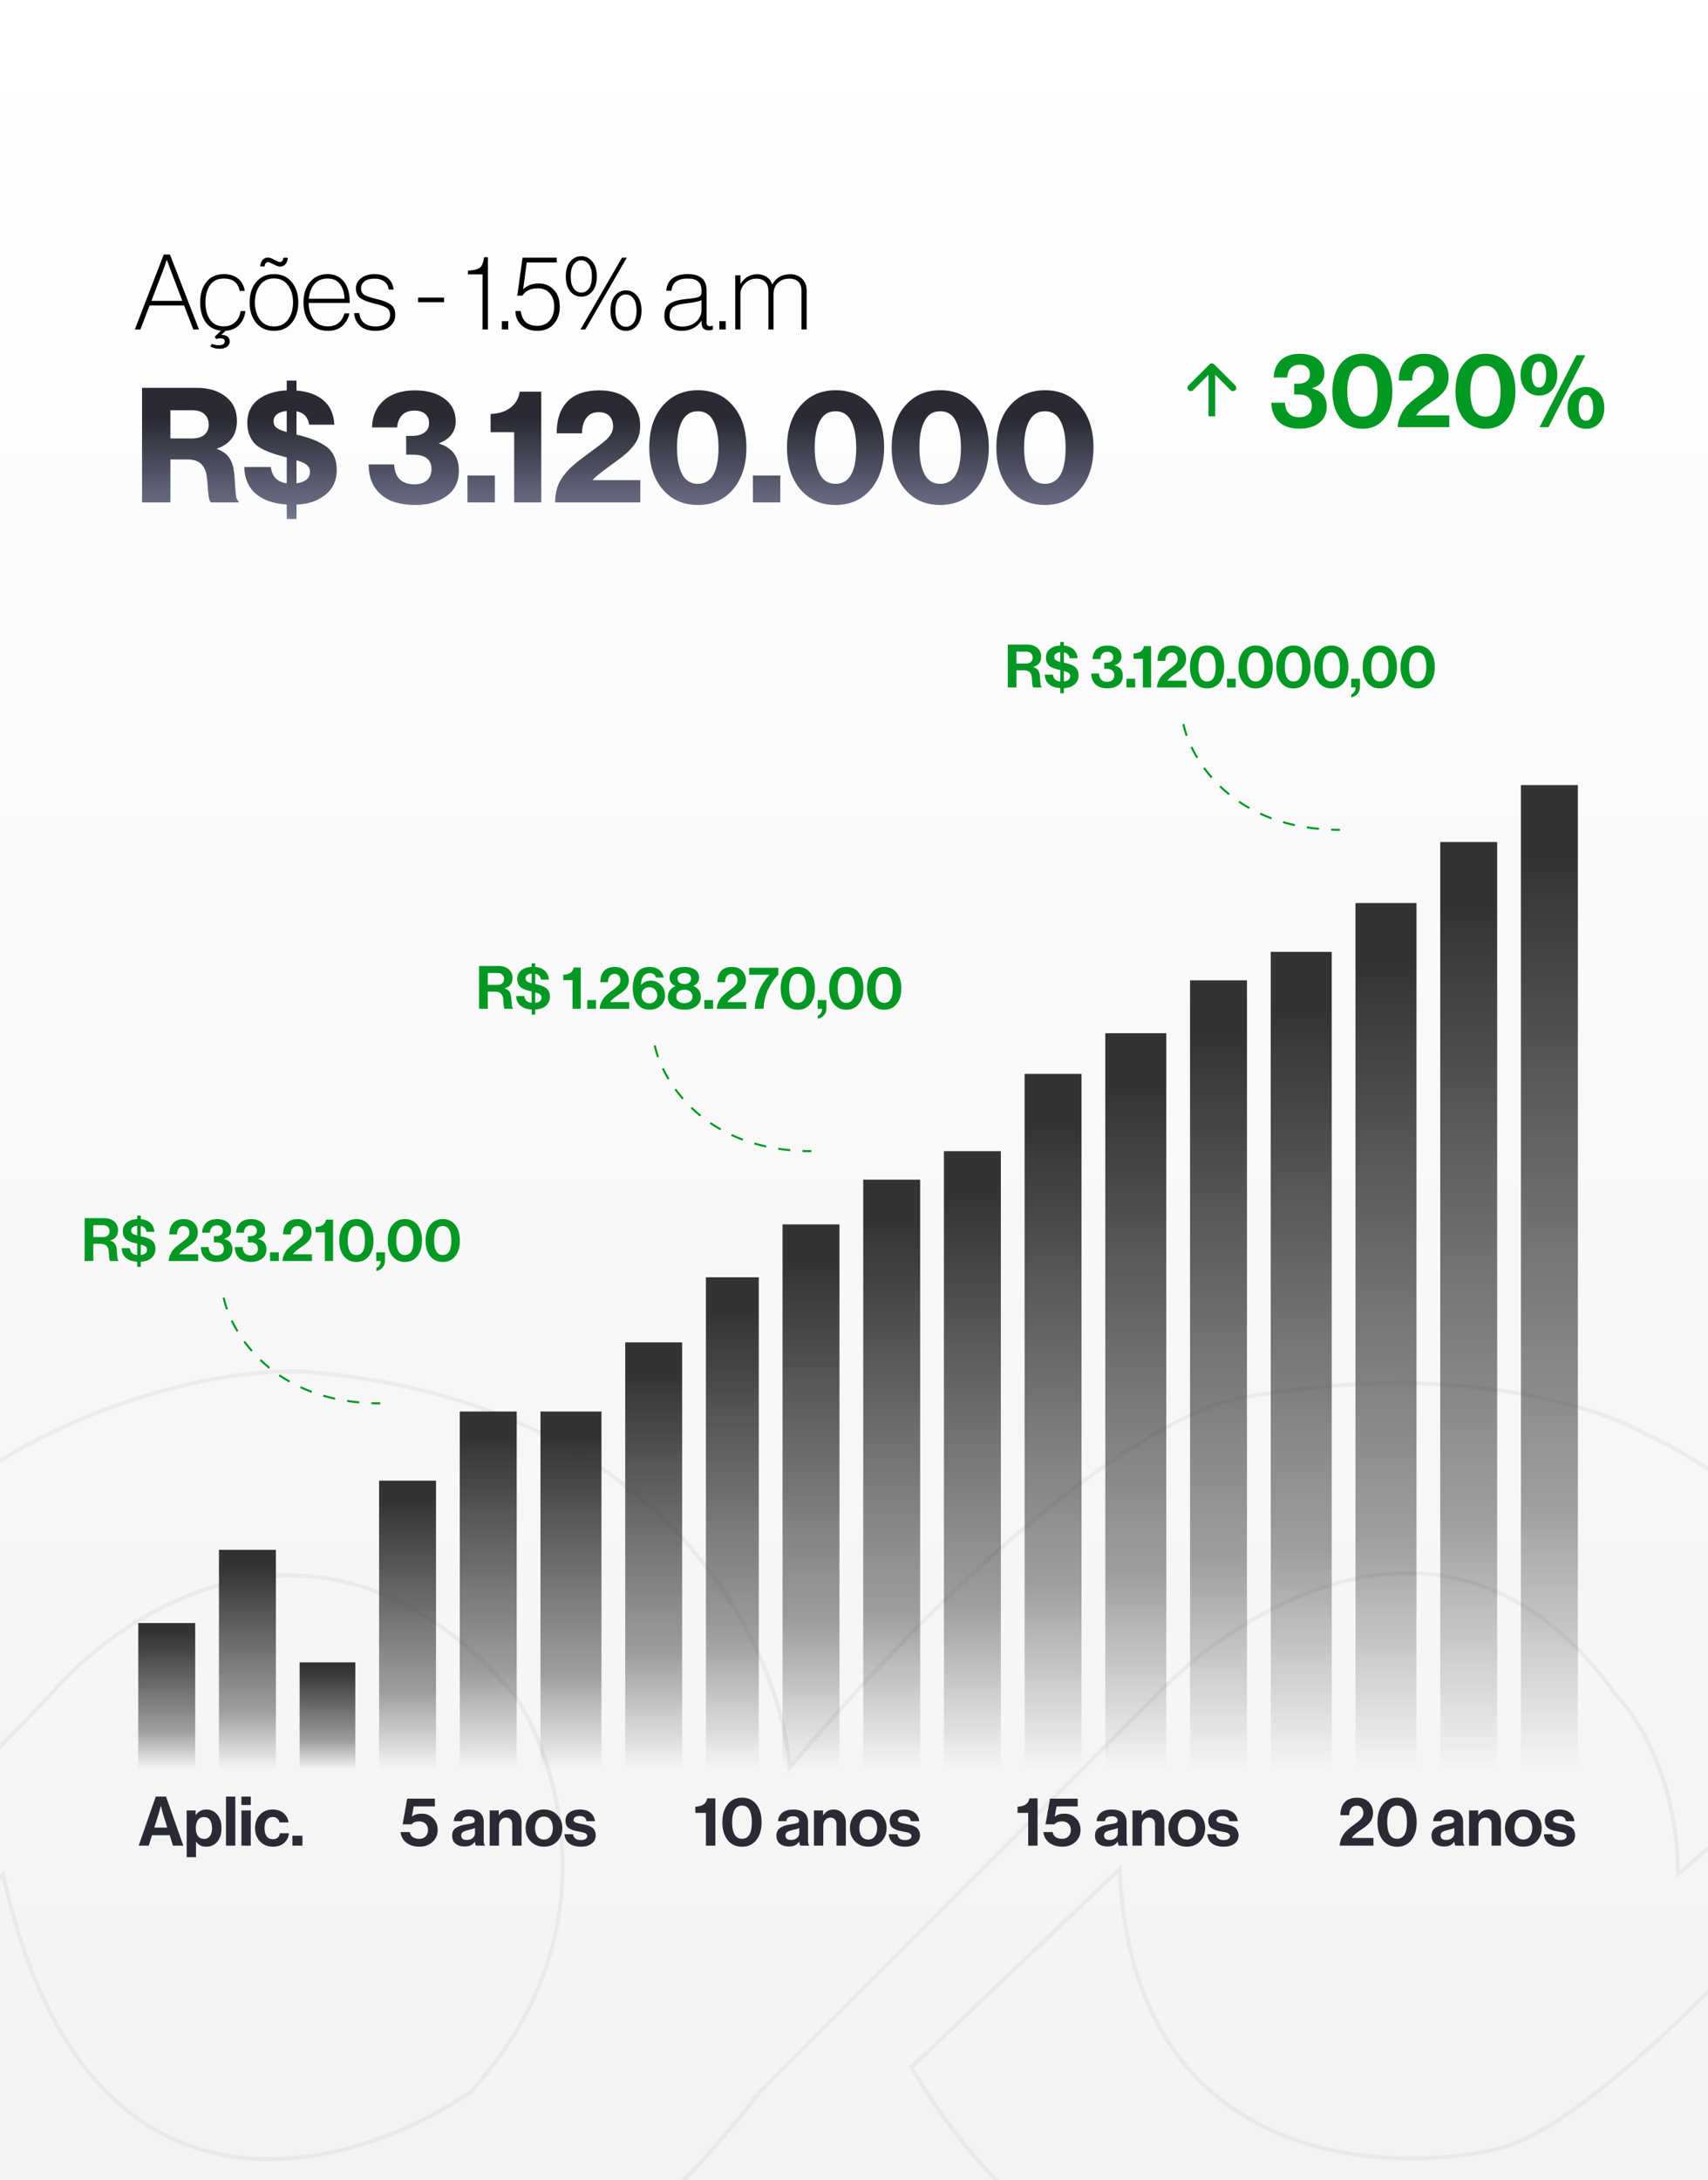
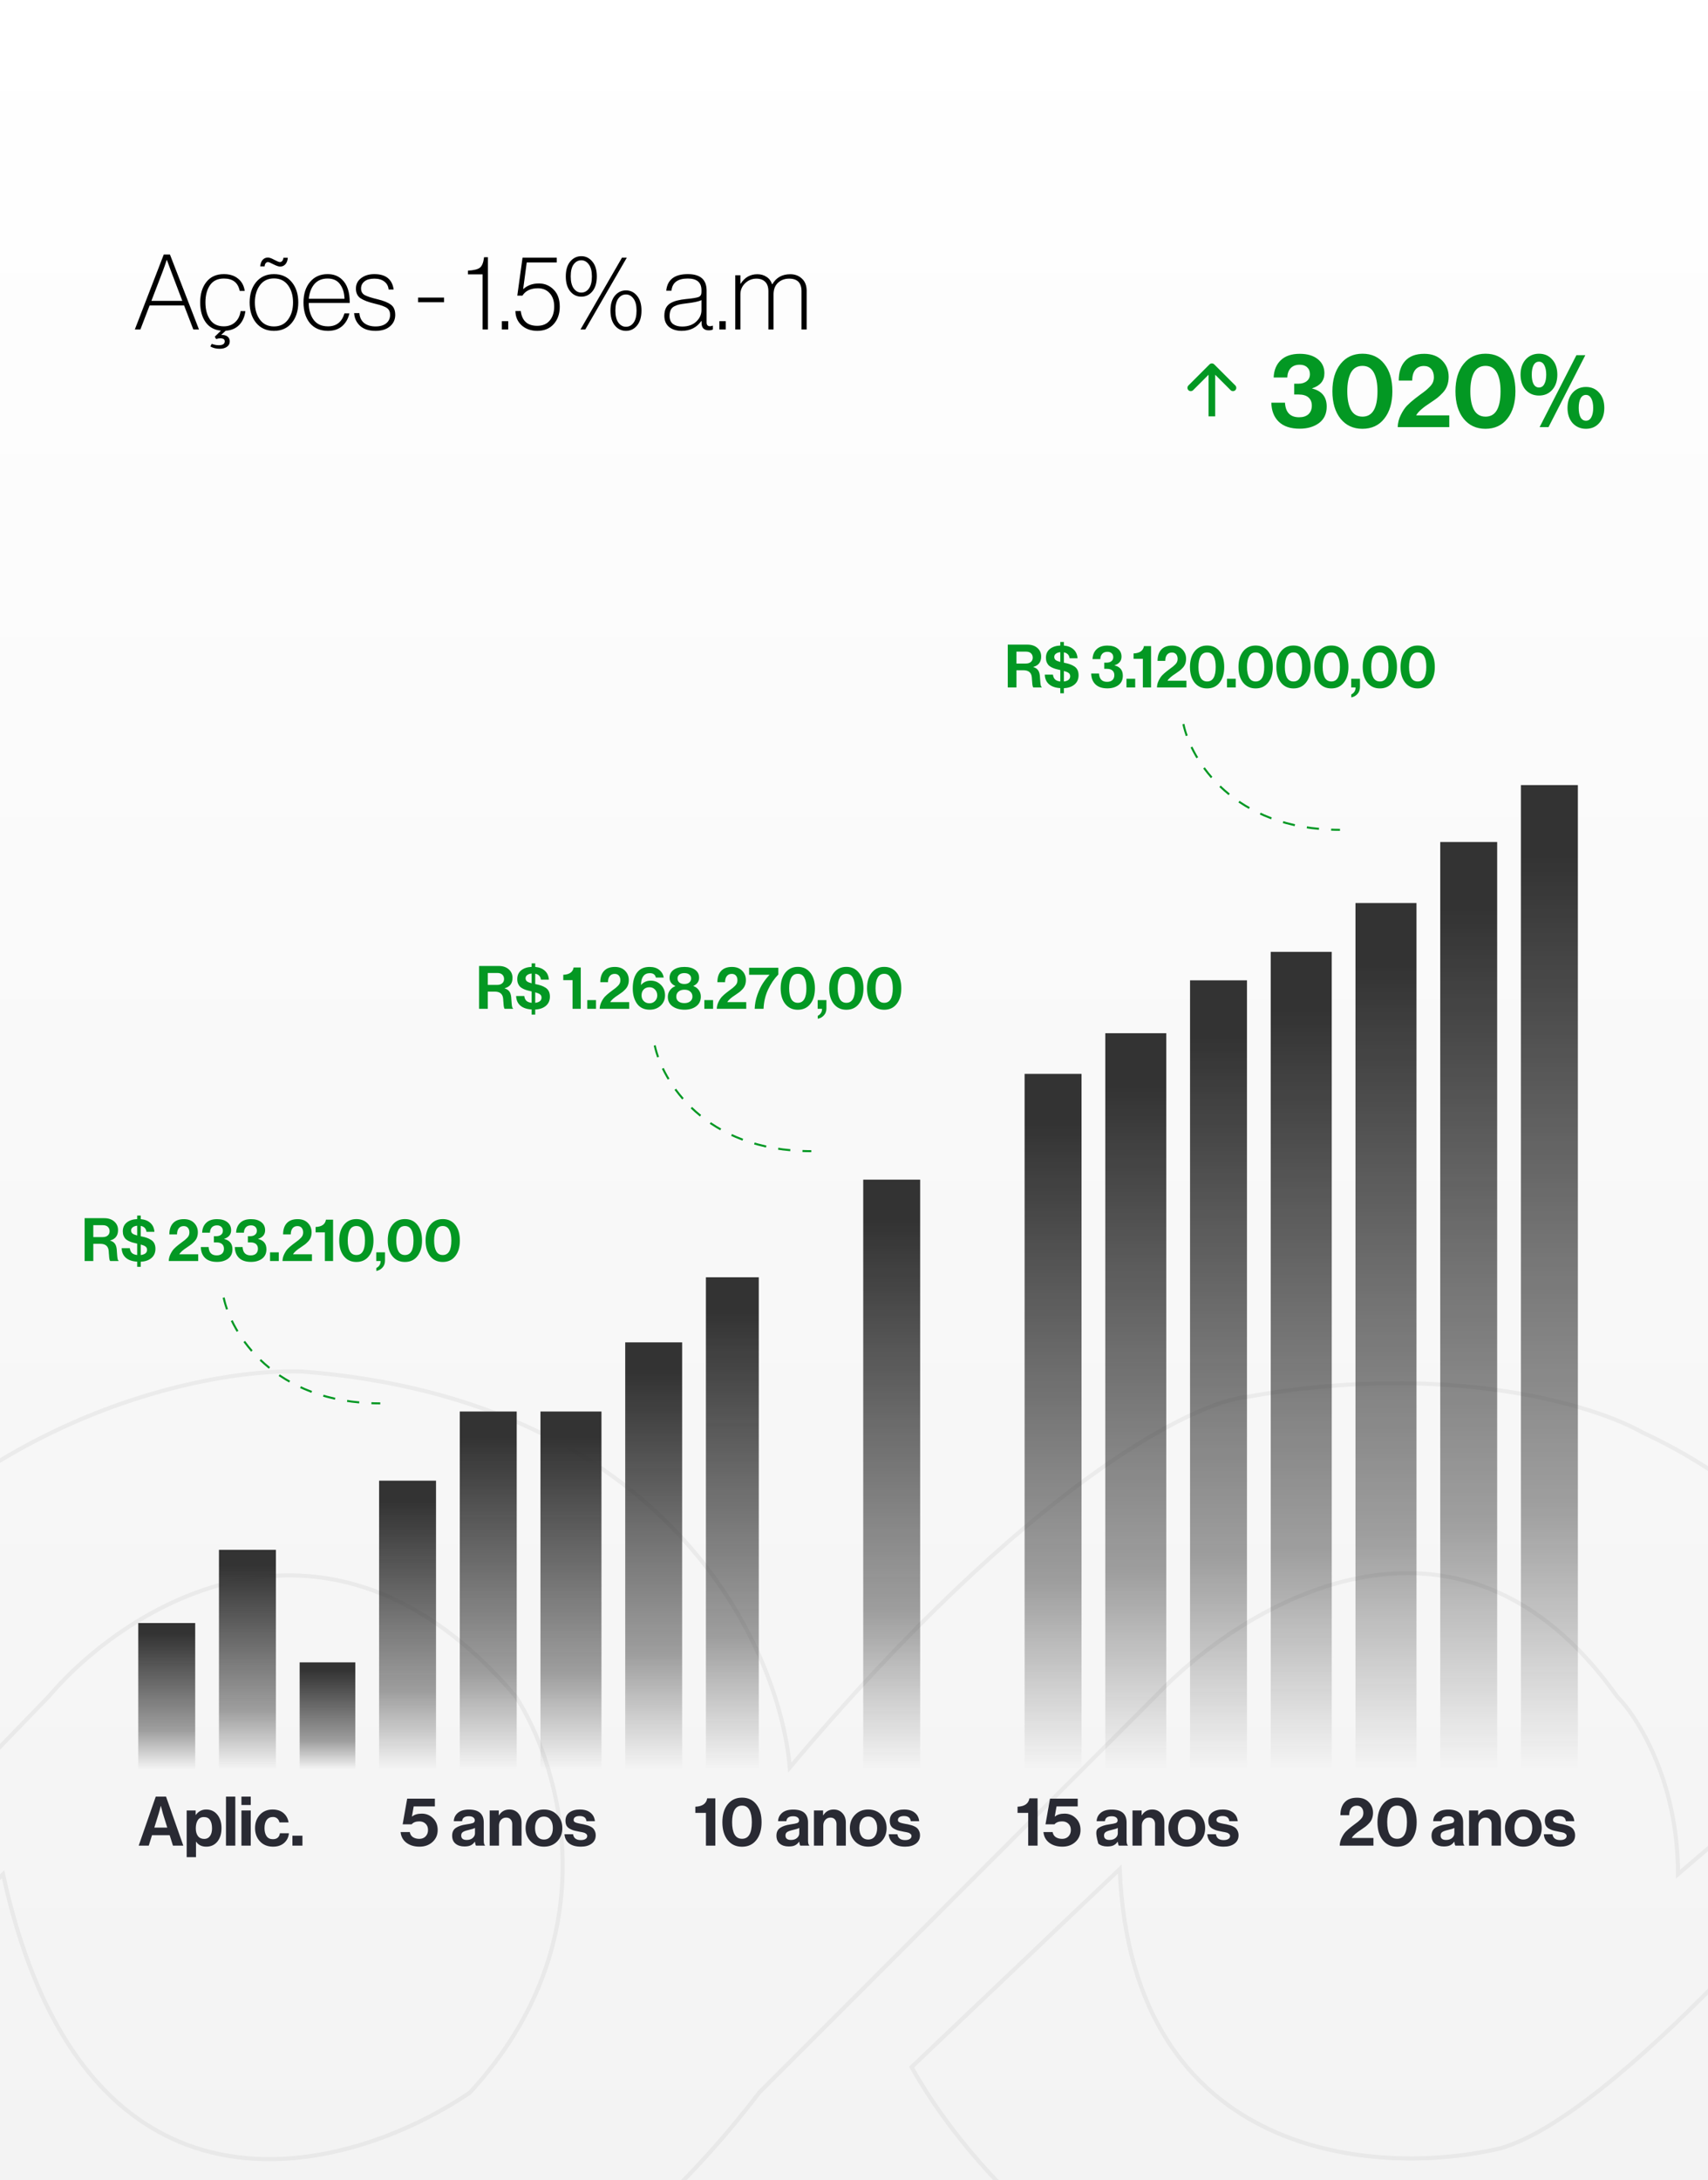
<svg xmlns="http://www.w3.org/2000/svg" width="420" height="536" viewBox="0 0 420 536" fill="none">
  <rect x="0" y="0" width="420" height="536" fill="#808080" stroke="none" />
  <g clip-path="url(#clip0_864_275)">
    <rect width="420" height="536" fill="url(#paint0_linear_864_275)" />
    <g opacity="0.05">
      <path d="M224.16 508.165L275.332 459.489C278.328 531.38 338.986 535.207 368.94 528.135C396.898 520.147 449.651 459.073 472.533 429.534H539.931L472.533 501.126V579.307H411.376V561.834C313.524 611.758 245.794 546.856 224.16 508.165Z" stroke="black" />
      <path d="M-330 479.457L-330 315.955L-275.083 286V358.39C-274.085 350.402 -239.72 340.085 -222.663 335.924C-139.788 328.935 -96.604 380.44 -85.371 407.067L-134.047 459.487C-144.032 386.606 -196.452 382.524 -221.415 389.593C-268.224 403.183 -276.119 440.464 -272.509 469.709C-270.431 486.547 -262.094 502.274 -249.246 513.355C-208.212 548.748 -163.349 522.334 -144.032 501.923L-36.694 389.593C2.247 345.66 53.585 336.34 74.387 337.172C164.251 344.162 191.709 404.986 194.206 434.525C253.116 364.631 293.638 344.661 306.536 343.413C356.46 334.427 392.239 345.493 403.888 352.15C444.826 371.121 460.885 403.322 463.797 417.051L412.625 460.735C412.625 437.77 402.64 422.044 397.647 417.051C358.706 362.135 305.703 394.169 284.07 417.051L186.717 514.404C147.776 565.327 108.918 577.225 94.357 576.809C9.486 590.788 -35.862 537.702 -47.927 509.411L0.749 460.735C20.719 552.596 85.62 534.79 115.575 514.404C150.522 476.461 137.625 433.693 126.808 417.051C80.877 363.133 31.119 394.585 11.982 417.051C-10.484 440.349 -64.652 496.182 -101.596 533.126C-138.54 570.07 -162.562 576.809 -186.467 576.809H-227.655C-301.956 566.439 -327.526 509.411 -330 479.457Z" stroke="black" />
    </g>
    <rect x="34" y="399" width="14" height="36" fill="url(#paint1_linear_864_275)" />
    <rect x="53.842" y="381" width="14" height="54" fill="url(#paint2_linear_864_275)" />
    <rect x="73.683" y="408.665" width="13.694" height="26.335" fill="url(#paint3_linear_864_275)" />
    <rect x="93.219" y="364" width="14" height="71" fill="url(#paint4_linear_864_275)" />
    <rect x="113.06" y="347" width="14" height="88" fill="url(#paint5_linear_864_275)" />
    <rect x="132.902" y="347" width="15" height="88" fill="url(#paint6_linear_864_275)" />
    <rect x="153.743" y="330" width="14" height="105" fill="url(#paint7_linear_864_275)" />
    <rect x="173.585" y="314" width="13" height="121" fill="url(#paint8_linear_864_275)" />
-     <rect x="192.427" y="301" width="14" height="134" fill="url(#paint9_linear_864_275)" />
    <rect x="212.268" y="290" width="14" height="145" fill="url(#paint10_linear_864_275)" />
-     <rect x="232.109" y="283" width="14" height="152" fill="url(#paint11_linear_864_275)" />
    <rect x="251.951" y="264" width="14" height="171" fill="url(#paint12_linear_864_275)" />
    <rect x="271.792" y="254" width="15" height="181" fill="url(#paint13_linear_864_275)" />
    <rect x="292.634" y="241" width="14" height="194" fill="url(#paint14_linear_864_275)" />
    <rect x="312.476" y="234" width="15" height="201" fill="url(#paint15_linear_864_275)" />
    <rect x="333.317" y="222" width="15" height="213" fill="url(#paint16_linear_864_275)" />
    <rect x="354.158" y="207" width="14" height="228" fill="url(#paint17_linear_864_275)" />
    <rect x="374" y="193" width="14" height="242" fill="url(#paint18_linear_864_275)" />
    <path d="M55 319C56.833 327.667 67.1 345 93.5 345" stroke="#039823" stroke-width="0.5" stroke-dasharray="3 3" />
    <path d="M161 257C162.833 265.667 173.1 283 199.5 283" stroke="#039823" stroke-width="0.5" stroke-dasharray="3 3" />
    <path d="M291 178C292.833 186.667 303.1 204 329.5 204" stroke="#039823" stroke-width="0.5" stroke-dasharray="3 3" />
    <path d="M34.104 453.725L38.301 441.674H40.829L45.076 453.725H42.531L41.722 451.163H37.374L36.581 453.725H34.104ZM39.025 445.82L37.947 449.292H41.132L40.053 445.82L39.565 443.966H39.531C39.329 444.775 39.16 445.393 39.025 445.82ZM45.905 456.556V445.078H48.113V446.157H48.164C48.804 445.28 49.652 444.842 50.709 444.842C51.843 444.842 52.754 445.264 53.439 446.106C54.124 446.949 54.467 448.05 54.467 449.41C54.467 450.803 54.124 451.916 53.439 452.747C52.754 453.567 51.849 453.977 50.725 453.977C49.602 453.977 48.77 453.567 48.231 452.747H48.197V456.556H45.905ZM50.237 452.073C50.821 452.073 51.282 451.843 51.619 451.382C51.967 450.921 52.141 450.286 52.141 449.477C52.141 448.612 51.978 447.932 51.653 447.438C51.327 446.943 50.827 446.696 50.152 446.696C49.467 446.696 48.961 446.955 48.636 447.472C48.31 447.977 48.147 448.646 48.147 449.477C48.147 450.275 48.327 450.91 48.686 451.382C49.046 451.843 49.562 452.073 50.237 452.073ZM55.568 453.725V441.674H57.86V453.725H55.568ZM59.369 453.725V445.078H61.661V453.725H59.369ZM59.369 443.73V441.674H61.661V443.73H59.369ZM67.15 453.977C65.812 453.977 64.739 453.545 63.93 452.68C63.121 451.814 62.717 450.724 62.717 449.41C62.717 448.095 63.11 447.005 63.897 446.14C64.695 445.275 65.739 444.842 67.032 444.842C68.122 444.842 69.009 445.129 69.695 445.702C70.38 446.275 70.801 447.045 70.959 448.011H68.717C68.638 447.618 68.459 447.297 68.178 447.05C67.897 446.803 67.549 446.679 67.133 446.679C66.459 446.679 65.942 446.921 65.582 447.404C65.223 447.887 65.043 448.556 65.043 449.41C65.043 450.253 65.217 450.921 65.565 451.416C65.914 451.899 66.425 452.14 67.099 452.14C68.099 452.14 68.678 451.651 68.835 450.674H71.043C70.964 451.629 70.577 452.421 69.88 453.05C69.183 453.668 68.273 453.977 67.15 453.977ZM71.908 453.725V451.281H74.369V453.725H71.908Z" fill="#292A33" />
    <path d="M103.161 453.977C101.869 453.977 100.796 453.657 99.942 453.017C99.099 452.376 98.621 451.5 98.509 450.387H100.767C100.869 450.938 101.127 451.354 101.543 451.635C101.97 451.916 102.492 452.056 103.11 452.056C103.751 452.056 104.268 451.854 104.661 451.449C105.054 451.033 105.251 450.511 105.251 449.882C105.251 449.219 105.048 448.702 104.644 448.331C104.251 447.949 103.739 447.758 103.11 447.758C102.267 447.758 101.638 448 101.222 448.483H99.014L100.127 442.179H106.936V444.084H101.728L101.29 446.578H101.324C101.885 446.095 102.683 445.854 103.717 445.854C104.784 445.854 105.7 446.224 106.464 446.966C107.24 447.708 107.627 448.679 107.627 449.882C107.627 451.073 107.2 452.056 106.346 452.831C105.504 453.595 104.442 453.977 103.161 453.977ZM117.051 453.725C116.938 453.579 116.848 453.258 116.781 452.764H116.747C116.5 453.135 116.185 453.421 115.803 453.623C115.421 453.826 114.888 453.927 114.202 453.927C113.292 453.927 112.562 453.697 112.011 453.236C111.46 452.775 111.185 452.123 111.185 451.281C111.185 450.404 111.489 449.764 112.095 449.359C112.702 448.944 113.556 448.657 114.657 448.5C115.466 448.387 116.017 448.275 116.309 448.163C116.601 448.039 116.747 447.825 116.747 447.522C116.747 447.207 116.624 446.96 116.376 446.781C116.129 446.589 115.77 446.494 115.298 446.494C114.253 446.494 113.696 446.898 113.629 447.708H111.59C111.623 446.887 111.955 446.207 112.584 445.668C113.213 445.129 114.123 444.859 115.315 444.859C117.742 444.859 118.955 445.921 118.955 448.045V452.444C118.955 453.095 119.056 453.494 119.259 453.64V453.725H117.051ZM114.758 452.326C115.388 452.326 115.882 452.163 116.242 451.837C116.612 451.511 116.798 451.123 116.798 450.674V449.376C116.551 449.522 116.017 449.691 115.197 449.882C114.545 450.028 114.084 450.196 113.814 450.387C113.545 450.567 113.41 450.848 113.41 451.23C113.41 451.96 113.859 452.326 114.758 452.326ZM122.654 445.078V446.258H122.705C123.3 445.314 124.154 444.842 125.267 444.842C126.154 444.842 126.873 445.146 127.424 445.752C127.974 446.348 128.25 447.123 128.25 448.078V453.725H125.958V448.415C125.958 447.943 125.823 447.561 125.553 447.269C125.295 446.977 124.929 446.831 124.457 446.831C123.952 446.831 123.53 447.016 123.193 447.387C122.868 447.758 122.705 448.236 122.705 448.82V453.725H120.412V445.078H122.654ZM137.011 452.68C136.169 453.545 135.084 453.977 133.758 453.977C132.432 453.977 131.348 453.545 130.505 452.68C129.663 451.803 129.241 450.713 129.241 449.41C129.241 448.106 129.663 447.022 130.505 446.157C131.348 445.28 132.432 444.842 133.758 444.842C135.084 444.842 136.169 445.28 137.011 446.157C137.854 447.022 138.275 448.106 138.275 449.41C138.275 450.713 137.854 451.803 137.011 452.68ZM133.758 452.225C134.444 452.225 134.977 451.972 135.36 451.466C135.753 450.949 135.949 450.264 135.949 449.41C135.949 448.556 135.753 447.87 135.36 447.354C134.977 446.837 134.444 446.578 133.758 446.578C133.062 446.578 132.522 446.837 132.14 447.354C131.758 447.859 131.567 448.545 131.567 449.41C131.567 450.264 131.758 450.949 132.14 451.466C132.522 451.972 133.062 452.225 133.758 452.225ZM142.847 453.977C141.611 453.977 140.644 453.708 139.948 453.168C139.251 452.618 138.869 451.871 138.802 450.927H140.925C141.071 451.882 141.701 452.359 142.813 452.359C143.319 452.359 143.706 452.269 143.976 452.09C144.257 451.91 144.397 451.668 144.397 451.365C144.397 451.253 144.375 451.151 144.33 451.062C144.296 450.972 144.229 450.893 144.128 450.826C144.038 450.747 143.953 450.685 143.875 450.64C143.807 450.595 143.684 450.55 143.504 450.505C143.324 450.46 143.184 450.427 143.083 450.404C142.993 450.382 142.83 450.354 142.594 450.32C142.369 450.275 142.212 450.241 142.122 450.219C141.65 450.129 141.262 450.039 140.959 449.949C140.667 449.848 140.358 449.708 140.032 449.528C139.706 449.337 139.459 449.084 139.29 448.769C139.133 448.443 139.054 448.056 139.054 447.606C139.054 446.707 139.38 446.022 140.032 445.55C140.695 445.078 141.543 444.842 142.577 444.842C143.689 444.842 144.56 445.101 145.189 445.618C145.83 446.123 146.195 446.82 146.285 447.708H144.212C144.122 446.865 143.566 446.443 142.543 446.443C142.083 446.443 141.717 446.528 141.448 446.696C141.189 446.865 141.06 447.101 141.06 447.404C141.06 447.505 141.077 447.601 141.111 447.691C141.156 447.769 141.223 447.842 141.313 447.91C141.414 447.966 141.51 448.017 141.599 448.061C141.689 448.095 141.819 448.134 141.987 448.179C142.156 448.213 142.302 448.247 142.425 448.281C142.549 448.303 142.717 448.337 142.931 448.382C143.144 448.415 143.313 448.443 143.437 448.466C143.796 448.545 144.088 448.618 144.313 448.685C144.549 448.741 144.819 448.842 145.122 448.988C145.425 449.123 145.661 449.281 145.83 449.46C146.01 449.629 146.161 449.865 146.285 450.168C146.42 450.46 146.487 450.803 146.487 451.196C146.487 452.05 146.15 452.73 145.476 453.236C144.813 453.73 143.937 453.977 142.847 453.977Z" fill="#292A33" />
    <path d="M173.594 453.725V445.668H170.982V444.151C172.712 444.084 173.684 443.398 173.898 442.095H175.903V453.725H173.594ZM182.453 453.994C180.981 453.994 179.807 453.449 178.93 452.359C178.065 451.269 177.633 449.803 177.633 447.96C177.633 446.118 178.071 444.651 178.947 443.561C179.824 442.471 180.998 441.926 182.47 441.926C183.953 441.926 185.122 442.471 185.976 443.561C186.841 444.64 187.273 446.106 187.273 447.96C187.273 449.803 186.841 451.269 185.976 452.359C185.122 453.449 183.947 453.994 182.453 453.994ZM182.47 452.039C184.077 452.039 184.88 450.68 184.88 447.96C184.88 446.679 184.683 445.679 184.29 444.96C183.897 444.241 183.29 443.882 182.47 443.882C181.638 443.882 181.02 444.241 180.616 444.96C180.223 445.679 180.026 446.679 180.026 447.96C180.026 449.241 180.223 450.241 180.616 450.96C181.02 451.68 181.638 452.039 182.47 452.039ZM196.793 453.725C196.681 453.579 196.591 453.258 196.523 452.764H196.49C196.242 453.135 195.928 453.421 195.546 453.623C195.164 453.826 194.63 453.927 193.945 453.927C193.034 453.927 192.304 453.697 191.753 453.236C191.203 452.775 190.928 452.123 190.928 451.281C190.928 450.404 191.231 449.764 191.838 449.359C192.444 448.944 193.298 448.657 194.4 448.5C195.209 448.387 195.759 448.275 196.051 448.163C196.343 448.039 196.49 447.825 196.49 447.522C196.49 447.207 196.366 446.96 196.119 446.781C195.872 446.589 195.512 446.494 195.04 446.494C193.995 446.494 193.439 446.898 193.371 447.708H191.332C191.366 446.887 191.697 446.207 192.326 445.668C192.956 445.129 193.866 444.859 195.057 444.859C197.484 444.859 198.698 445.921 198.698 448.045V452.444C198.698 453.095 198.799 453.494 199.001 453.64V453.725H196.793ZM194.501 452.326C195.13 452.326 195.624 452.163 195.984 451.837C196.355 451.511 196.54 451.123 196.54 450.674V449.376C196.293 449.522 195.759 449.691 194.939 449.882C194.287 450.028 193.827 450.196 193.557 450.387C193.287 450.567 193.152 450.848 193.152 451.23C193.152 451.96 193.602 452.326 194.501 452.326ZM202.396 445.078V446.258H202.447C203.043 445.314 203.896 444.842 205.009 444.842C205.897 444.842 206.616 445.146 207.166 445.752C207.717 446.348 207.992 447.123 207.992 448.078V453.725H205.7V448.415C205.7 447.943 205.565 447.561 205.295 447.269C205.037 446.977 204.672 446.831 204.2 446.831C203.694 446.831 203.273 447.016 202.936 447.387C202.61 447.758 202.447 448.236 202.447 448.82V453.725H200.155V445.078H202.396ZM216.754 452.68C215.911 453.545 214.827 453.977 213.501 453.977C212.175 453.977 211.091 453.545 210.248 452.68C209.405 451.803 208.984 450.713 208.984 449.41C208.984 448.106 209.405 447.022 210.248 446.157C211.091 445.28 212.175 444.842 213.501 444.842C214.827 444.842 215.911 445.28 216.754 446.157C217.596 447.022 218.018 448.106 218.018 449.41C218.018 450.713 217.596 451.803 216.754 452.68ZM213.501 452.225C214.186 452.225 214.72 451.972 215.102 451.466C215.495 450.949 215.692 450.264 215.692 449.41C215.692 448.556 215.495 447.87 215.102 447.354C214.72 446.837 214.186 446.578 213.501 446.578C212.804 446.578 212.265 446.837 211.883 447.354C211.501 447.859 211.31 448.545 211.31 449.41C211.31 450.264 211.501 450.949 211.883 451.466C212.265 451.972 212.804 452.225 213.501 452.225ZM222.589 453.977C221.353 453.977 220.387 453.708 219.69 453.168C218.993 452.618 218.611 451.871 218.544 450.927H220.668C220.814 451.882 221.443 452.359 222.555 452.359C223.061 452.359 223.449 452.269 223.718 452.09C223.999 451.91 224.14 451.668 224.14 451.365C224.14 451.253 224.117 451.151 224.072 451.062C224.039 450.972 223.971 450.893 223.87 450.826C223.78 450.747 223.696 450.685 223.617 450.64C223.55 450.595 223.426 450.55 223.246 450.505C223.067 450.46 222.926 450.427 222.825 450.404C222.735 450.382 222.572 450.354 222.336 450.32C222.111 450.275 221.954 450.241 221.864 450.219C221.392 450.129 221.005 450.039 220.701 449.949C220.409 449.848 220.1 449.708 219.774 449.528C219.448 449.337 219.201 449.084 219.033 448.769C218.875 448.443 218.797 448.056 218.797 447.606C218.797 446.707 219.123 446.022 219.774 445.55C220.437 445.078 221.286 444.842 222.319 444.842C223.432 444.842 224.303 445.101 224.932 445.618C225.572 446.123 225.937 446.82 226.027 447.708H223.954C223.864 446.865 223.308 446.443 222.286 446.443C221.825 446.443 221.46 446.528 221.19 446.696C220.932 446.865 220.802 447.101 220.802 447.404C220.802 447.505 220.819 447.601 220.853 447.691C220.898 447.769 220.965 447.842 221.055 447.91C221.156 447.966 221.252 448.017 221.342 448.061C221.432 448.095 221.561 448.134 221.729 448.179C221.898 448.213 222.044 448.247 222.168 448.281C222.291 448.303 222.46 448.337 222.673 448.382C222.887 448.415 223.055 448.443 223.179 448.466C223.539 448.545 223.831 448.618 224.055 448.685C224.291 448.741 224.561 448.842 224.864 448.988C225.168 449.123 225.404 449.281 225.572 449.46C225.752 449.629 225.904 449.865 226.027 450.168C226.162 450.46 226.23 450.803 226.23 451.196C226.23 452.05 225.893 452.73 225.218 453.236C224.555 453.73 223.679 453.977 222.589 453.977Z" fill="#292A33" />
-     <path d="M252.831 453.725V445.668H250.218V444.151C251.949 444.084 252.921 443.398 253.134 442.095H255.14V453.725H252.831ZM261.234 453.977C259.942 453.977 258.869 453.657 258.015 453.017C257.172 452.376 256.695 451.5 256.583 450.387H258.841C258.942 450.938 259.201 451.354 259.616 451.635C260.043 451.916 260.566 452.056 261.184 452.056C261.824 452.056 262.341 451.854 262.735 451.449C263.128 451.033 263.324 450.511 263.324 449.882C263.324 449.219 263.122 448.702 262.718 448.331C262.324 447.949 261.813 447.758 261.184 447.758C260.341 447.758 259.712 448 259.296 448.483H257.088L258.201 442.179H265.01V444.084H259.802L259.364 446.578H259.397C259.959 446.095 260.757 445.854 261.791 445.854C262.858 445.854 263.774 446.224 264.538 446.966C265.313 447.708 265.701 448.679 265.701 449.882C265.701 451.073 265.274 452.056 264.42 452.831C263.577 453.595 262.515 453.977 261.234 453.977ZM275.124 453.725C275.012 453.579 274.922 453.258 274.855 452.764H274.821C274.574 453.135 274.259 453.421 273.877 453.623C273.495 453.826 272.961 453.927 272.276 453.927C271.366 453.927 270.635 453.697 270.085 453.236C269.534 452.775 269.259 452.123 269.259 451.281C269.259 450.404 269.562 449.764 270.169 449.359C270.776 448.944 271.63 448.657 272.731 448.5C273.54 448.387 274.09 448.275 274.383 448.163C274.675 448.039 274.821 447.825 274.821 447.522C274.821 447.207 274.697 446.96 274.45 446.781C274.203 446.589 273.843 446.494 273.371 446.494C272.326 446.494 271.77 446.898 271.703 447.708H269.663C269.697 446.887 270.029 446.207 270.658 445.668C271.287 445.129 272.197 444.859 273.388 444.859C275.815 444.859 277.029 445.921 277.029 448.045V452.444C277.029 453.095 277.13 453.494 277.332 453.64V453.725H275.124ZM272.832 452.326C273.461 452.326 273.956 452.163 274.315 451.837C274.686 451.511 274.871 451.123 274.871 450.674V449.376C274.624 449.522 274.09 449.691 273.27 449.882C272.619 450.028 272.158 450.196 271.888 450.387C271.618 450.567 271.484 450.848 271.484 451.23C271.484 451.96 271.933 452.326 272.832 452.326ZM280.728 445.078V446.258H280.778C281.374 445.314 282.228 444.842 283.34 444.842C284.228 444.842 284.947 445.146 285.498 445.752C286.048 446.348 286.323 447.123 286.323 448.078V453.725H284.031V448.415C284.031 447.943 283.896 447.561 283.627 447.269C283.368 446.977 283.003 446.831 282.531 446.831C282.026 446.831 281.604 447.016 281.267 447.387C280.941 447.758 280.778 448.236 280.778 448.82V453.725H278.486V445.078H280.728ZM295.085 452.68C294.242 453.545 293.158 453.977 291.832 453.977C290.506 453.977 289.422 453.545 288.579 452.68C287.736 451.803 287.315 450.713 287.315 449.41C287.315 448.106 287.736 447.022 288.579 446.157C289.422 445.28 290.506 444.842 291.832 444.842C293.158 444.842 294.242 445.28 295.085 446.157C295.928 447.022 296.349 448.106 296.349 449.41C296.349 450.713 295.928 451.803 295.085 452.68ZM291.832 452.225C292.517 452.225 293.051 451.972 293.433 451.466C293.826 450.949 294.023 450.264 294.023 449.41C294.023 448.556 293.826 447.87 293.433 447.354C293.051 446.837 292.517 446.578 291.832 446.578C291.135 446.578 290.596 446.837 290.214 447.354C289.832 447.859 289.641 448.545 289.641 449.41C289.641 450.264 289.832 450.949 290.214 451.466C290.596 451.972 291.135 452.225 291.832 452.225ZM300.92 453.977C299.684 453.977 298.718 453.708 298.021 453.168C297.325 452.618 296.943 451.871 296.875 450.927H298.999C299.145 451.882 299.774 452.359 300.887 452.359C301.392 452.359 301.78 452.269 302.05 452.09C302.331 451.91 302.471 451.668 302.471 451.365C302.471 451.253 302.448 451.151 302.404 451.062C302.37 450.972 302.302 450.893 302.201 450.826C302.111 450.747 302.027 450.685 301.948 450.64C301.881 450.595 301.757 450.55 301.578 450.505C301.398 450.46 301.257 450.427 301.156 450.404C301.066 450.382 300.903 450.354 300.668 450.32C300.443 450.275 300.285 450.241 300.196 450.219C299.724 450.129 299.336 450.039 299.033 449.949C298.74 449.848 298.431 449.708 298.106 449.528C297.78 449.337 297.533 449.084 297.364 448.769C297.207 448.443 297.128 448.056 297.128 447.606C297.128 446.707 297.454 446.022 298.106 445.55C298.769 445.078 299.617 444.842 300.651 444.842C301.763 444.842 302.634 445.101 303.263 445.618C303.904 446.123 304.269 446.82 304.359 447.708H302.286C302.196 446.865 301.639 446.443 300.617 446.443C300.156 446.443 299.791 446.528 299.521 446.696C299.263 446.865 299.134 447.101 299.134 447.404C299.134 447.505 299.151 447.601 299.184 447.691C299.229 447.769 299.297 447.842 299.387 447.91C299.488 447.966 299.583 448.017 299.673 448.061C299.763 448.095 299.892 448.134 300.061 448.179C300.229 448.213 300.375 448.247 300.499 448.281C300.623 448.303 300.791 448.337 301.005 448.382C301.218 448.415 301.387 448.443 301.51 448.466C301.87 448.545 302.162 448.618 302.387 448.685C302.623 448.741 302.892 448.842 303.196 448.988C303.499 449.123 303.735 449.281 303.904 449.46C304.083 449.629 304.235 449.865 304.359 450.168C304.494 450.46 304.561 450.803 304.561 451.196C304.561 452.05 304.224 452.73 303.55 453.236C302.887 453.73 302.01 453.977 300.92 453.977Z" fill="#292A33" />
+     <path d="M252.831 453.725V445.668H250.218V444.151C251.949 444.084 252.921 443.398 253.134 442.095H255.14V453.725H252.831ZM261.234 453.977C259.942 453.977 258.869 453.657 258.015 453.017C257.172 452.376 256.695 451.5 256.583 450.387H258.841C258.942 450.938 259.201 451.354 259.616 451.635C260.043 451.916 260.566 452.056 261.184 452.056C261.824 452.056 262.341 451.854 262.735 451.449C263.128 451.033 263.324 450.511 263.324 449.882C263.324 449.219 263.122 448.702 262.718 448.331C262.324 447.949 261.813 447.758 261.184 447.758C260.341 447.758 259.712 448 259.296 448.483H257.088L258.201 442.179H265.01V444.084H259.802L259.364 446.578H259.397C259.959 446.095 260.757 445.854 261.791 445.854C262.858 445.854 263.774 446.224 264.538 446.966C265.313 447.708 265.701 448.679 265.701 449.882C265.701 451.073 265.274 452.056 264.42 452.831C263.577 453.595 262.515 453.977 261.234 453.977ZM275.124 453.725C275.012 453.579 274.922 453.258 274.855 452.764H274.821C274.574 453.135 274.259 453.421 273.877 453.623C273.495 453.826 272.961 453.927 272.276 453.927C271.366 453.927 270.635 453.697 270.085 453.236C269.259 450.404 269.562 449.764 270.169 449.359C270.776 448.944 271.63 448.657 272.731 448.5C273.54 448.387 274.09 448.275 274.383 448.163C274.675 448.039 274.821 447.825 274.821 447.522C274.821 447.207 274.697 446.96 274.45 446.781C274.203 446.589 273.843 446.494 273.371 446.494C272.326 446.494 271.77 446.898 271.703 447.708H269.663C269.697 446.887 270.029 446.207 270.658 445.668C271.287 445.129 272.197 444.859 273.388 444.859C275.815 444.859 277.029 445.921 277.029 448.045V452.444C277.029 453.095 277.13 453.494 277.332 453.64V453.725H275.124ZM272.832 452.326C273.461 452.326 273.956 452.163 274.315 451.837C274.686 451.511 274.871 451.123 274.871 450.674V449.376C274.624 449.522 274.09 449.691 273.27 449.882C272.619 450.028 272.158 450.196 271.888 450.387C271.618 450.567 271.484 450.848 271.484 451.23C271.484 451.96 271.933 452.326 272.832 452.326ZM280.728 445.078V446.258H280.778C281.374 445.314 282.228 444.842 283.34 444.842C284.228 444.842 284.947 445.146 285.498 445.752C286.048 446.348 286.323 447.123 286.323 448.078V453.725H284.031V448.415C284.031 447.943 283.896 447.561 283.627 447.269C283.368 446.977 283.003 446.831 282.531 446.831C282.026 446.831 281.604 447.016 281.267 447.387C280.941 447.758 280.778 448.236 280.778 448.82V453.725H278.486V445.078H280.728ZM295.085 452.68C294.242 453.545 293.158 453.977 291.832 453.977C290.506 453.977 289.422 453.545 288.579 452.68C287.736 451.803 287.315 450.713 287.315 449.41C287.315 448.106 287.736 447.022 288.579 446.157C289.422 445.28 290.506 444.842 291.832 444.842C293.158 444.842 294.242 445.28 295.085 446.157C295.928 447.022 296.349 448.106 296.349 449.41C296.349 450.713 295.928 451.803 295.085 452.68ZM291.832 452.225C292.517 452.225 293.051 451.972 293.433 451.466C293.826 450.949 294.023 450.264 294.023 449.41C294.023 448.556 293.826 447.87 293.433 447.354C293.051 446.837 292.517 446.578 291.832 446.578C291.135 446.578 290.596 446.837 290.214 447.354C289.832 447.859 289.641 448.545 289.641 449.41C289.641 450.264 289.832 450.949 290.214 451.466C290.596 451.972 291.135 452.225 291.832 452.225ZM300.92 453.977C299.684 453.977 298.718 453.708 298.021 453.168C297.325 452.618 296.943 451.871 296.875 450.927H298.999C299.145 451.882 299.774 452.359 300.887 452.359C301.392 452.359 301.78 452.269 302.05 452.09C302.331 451.91 302.471 451.668 302.471 451.365C302.471 451.253 302.448 451.151 302.404 451.062C302.37 450.972 302.302 450.893 302.201 450.826C302.111 450.747 302.027 450.685 301.948 450.64C301.881 450.595 301.757 450.55 301.578 450.505C301.398 450.46 301.257 450.427 301.156 450.404C301.066 450.382 300.903 450.354 300.668 450.32C300.443 450.275 300.285 450.241 300.196 450.219C299.724 450.129 299.336 450.039 299.033 449.949C298.74 449.848 298.431 449.708 298.106 449.528C297.78 449.337 297.533 449.084 297.364 448.769C297.207 448.443 297.128 448.056 297.128 447.606C297.128 446.707 297.454 446.022 298.106 445.55C298.769 445.078 299.617 444.842 300.651 444.842C301.763 444.842 302.634 445.101 303.263 445.618C303.904 446.123 304.269 446.82 304.359 447.708H302.286C302.196 446.865 301.639 446.443 300.617 446.443C300.156 446.443 299.791 446.528 299.521 446.696C299.263 446.865 299.134 447.101 299.134 447.404C299.134 447.505 299.151 447.601 299.184 447.691C299.229 447.769 299.297 447.842 299.387 447.91C299.488 447.966 299.583 448.017 299.673 448.061C299.763 448.095 299.892 448.134 300.061 448.179C300.229 448.213 300.375 448.247 300.499 448.281C300.623 448.303 300.791 448.337 301.005 448.382C301.218 448.415 301.387 448.443 301.51 448.466C301.87 448.545 302.162 448.618 302.387 448.685C302.623 448.741 302.892 448.842 303.196 448.988C303.499 449.123 303.735 449.281 303.904 449.46C304.083 449.629 304.235 449.865 304.359 450.168C304.494 450.46 304.561 450.803 304.561 451.196C304.561 452.05 304.224 452.73 303.55 453.236C302.887 453.73 302.01 453.977 300.92 453.977Z" fill="#292A33" />
    <path d="M329.438 453.725C329.461 453.039 329.624 452.393 329.927 451.786C330.23 451.168 330.556 450.674 330.905 450.303C331.264 449.932 331.702 449.545 332.219 449.14C332.399 448.994 332.68 448.781 333.062 448.5C333.455 448.219 333.747 448 333.938 447.842C334.129 447.685 334.343 447.488 334.579 447.252C334.826 447.005 335 446.758 335.101 446.511C335.202 446.252 335.253 445.983 335.253 445.702C335.253 445.151 335.113 444.713 334.832 444.387C334.551 444.061 334.158 443.898 333.652 443.898C333.068 443.898 332.607 444.101 332.27 444.505C331.944 444.91 331.775 445.488 331.764 446.241H329.607C329.607 444.893 329.949 443.842 330.635 443.089C331.332 442.325 332.354 441.943 333.702 441.943C334.916 441.943 335.871 442.297 336.568 443.005C337.276 443.713 337.63 444.589 337.63 445.634C337.63 446.151 337.551 446.623 337.394 447.05C337.248 447.466 337.012 447.848 336.686 448.196C336.36 448.545 336.068 448.82 335.809 449.022C335.551 449.224 335.191 449.477 334.731 449.781C333.472 450.59 332.697 451.275 332.405 451.837H337.731V453.725H329.438ZM343.543 453.994C342.071 453.994 340.897 453.449 340.021 452.359C339.156 451.269 338.723 449.803 338.723 447.96C338.723 446.118 339.161 444.651 340.038 443.561C340.914 442.471 342.088 441.926 343.56 441.926C345.043 441.926 346.212 442.471 347.066 443.561C347.931 444.64 348.364 446.106 348.364 447.96C348.364 449.803 347.931 451.269 347.066 452.359C346.212 453.449 345.038 453.994 343.543 453.994ZM343.56 452.039C345.167 452.039 345.97 450.68 345.97 447.96C345.97 446.679 345.774 445.679 345.381 444.96C344.987 444.241 344.381 443.882 343.56 443.882C342.729 443.882 342.111 444.241 341.706 444.96C341.313 445.679 341.116 446.679 341.116 447.96C341.116 449.241 341.313 450.241 341.706 450.96C342.111 451.68 342.729 452.039 343.56 452.039ZM357.883 453.725C357.771 453.579 357.681 453.258 357.614 452.764H357.58C357.333 453.135 357.018 453.421 356.636 453.623C356.254 453.826 355.72 453.927 355.035 453.927C354.125 453.927 353.394 453.697 352.844 453.236C352.293 452.775 352.018 452.123 352.018 451.281C352.018 450.404 352.321 449.764 352.928 449.359C353.535 448.944 354.389 448.657 355.49 448.5C356.299 448.387 356.85 448.275 357.142 448.163C357.434 448.039 357.58 447.825 357.58 447.522C357.58 447.207 357.456 446.96 357.209 446.781C356.962 446.589 356.602 446.494 356.131 446.494C355.086 446.494 354.529 446.898 354.462 447.708H352.423C352.456 446.887 352.788 446.207 353.417 445.668C354.046 445.129 354.956 444.859 356.147 444.859C358.574 444.859 359.788 445.921 359.788 448.045V452.444C359.788 453.095 359.889 453.494 360.091 453.64V453.725H357.883ZM355.591 452.326C356.22 452.326 356.715 452.163 357.074 451.837C357.445 451.511 357.631 451.123 357.631 450.674V449.376C357.383 449.522 356.85 449.691 356.029 449.882C355.378 450.028 354.917 450.196 354.647 450.387C354.378 450.567 354.243 450.848 354.243 451.23C354.243 451.96 354.692 452.326 355.591 452.326ZM363.487 445.078V446.258H363.537C364.133 445.314 364.987 444.842 366.099 444.842C366.987 444.842 367.706 445.146 368.257 445.752C368.807 446.348 369.083 447.123 369.083 448.078V453.725H366.79V448.415C366.79 447.943 366.656 447.561 366.386 447.269C366.127 446.977 365.762 446.831 365.29 446.831C364.785 446.831 364.363 447.016 364.026 447.387C363.7 447.758 363.537 448.236 363.537 448.82V453.725H361.245V445.078H363.487ZM377.844 452.68C377.001 453.545 375.917 453.977 374.591 453.977C373.265 453.977 372.181 453.545 371.338 452.68C370.496 451.803 370.074 450.713 370.074 449.41C370.074 448.106 370.496 447.022 371.338 446.157C372.181 445.28 373.265 444.842 374.591 444.842C375.917 444.842 377.001 445.28 377.844 446.157C378.687 447.022 379.108 448.106 379.108 449.41C379.108 450.713 378.687 451.803 377.844 452.68ZM374.591 452.225C375.277 452.225 375.81 451.972 376.192 451.466C376.586 450.949 376.782 450.264 376.782 449.41C376.782 448.556 376.586 447.87 376.192 447.354C375.81 446.837 375.277 446.578 374.591 446.578C373.895 446.578 373.355 446.837 372.973 447.354C372.591 447.859 372.4 448.545 372.4 449.41C372.4 450.264 372.591 450.949 372.973 451.466C373.355 451.972 373.895 452.225 374.591 452.225ZM383.68 453.977C382.443 453.977 381.477 453.708 380.781 453.168C380.084 452.618 379.702 451.871 379.634 450.927H381.758C381.904 451.882 382.533 452.359 383.646 452.359C384.151 452.359 384.539 452.269 384.809 452.09C385.09 451.91 385.23 451.668 385.23 451.365C385.23 451.253 385.208 451.151 385.163 451.062C385.129 450.972 385.062 450.893 384.96 450.826C384.871 450.747 384.786 450.685 384.708 450.64C384.64 450.595 384.517 450.55 384.337 450.505C384.157 450.46 384.017 450.427 383.915 450.404C383.826 450.382 383.663 450.354 383.427 450.32C383.202 450.275 383.045 450.241 382.955 450.219C382.483 450.129 382.095 450.039 381.792 449.949C381.5 449.848 381.191 449.708 380.865 449.528C380.539 449.337 380.292 449.084 380.123 448.769C379.966 448.443 379.887 448.056 379.887 447.606C379.887 446.707 380.213 446.022 380.865 445.55C381.528 445.078 382.376 444.842 383.41 444.842C384.522 444.842 385.393 445.101 386.022 445.618C386.663 446.123 387.028 446.82 387.118 447.708H385.045C384.955 446.865 384.399 446.443 383.376 446.443C382.915 446.443 382.55 446.528 382.281 446.696C382.022 446.865 381.893 447.101 381.893 447.404C381.893 447.505 381.91 447.601 381.943 447.691C381.988 447.769 382.056 447.842 382.146 447.91C382.247 447.966 382.342 448.017 382.432 448.061C382.522 448.095 382.651 448.134 382.82 448.179C382.988 448.213 383.135 448.247 383.258 448.281C383.382 448.303 383.55 448.337 383.764 448.382C383.977 448.415 384.146 448.443 384.269 448.466C384.629 448.545 384.921 448.618 385.146 448.685C385.382 448.741 385.651 448.842 385.955 448.988C386.258 449.123 386.494 449.281 386.663 449.46C386.843 449.629 386.994 449.865 387.118 450.168C387.253 450.46 387.32 450.803 387.32 451.196C387.32 452.05 386.983 452.73 386.309 453.236C385.646 453.73 384.769 453.977 383.68 453.977Z" fill="#292A33" />
    <path d="M33.155 81L40.27 62.569H41.79L48.931 81H47.539L45.27 75.097H36.789L34.521 81H33.155ZM40.038 66.641L37.228 73.963H44.832L42.048 66.641L41.043 63.909H40.991C40.648 64.957 40.33 65.868 40.038 66.641ZM54.022 85.743C53.145 85.743 52.381 85.554 51.728 85.176L52.063 84.532C52.681 84.755 53.257 84.867 53.79 84.867C54.77 84.867 55.259 84.549 55.259 83.913C55.259 83.415 54.89 83.165 54.151 83.165C53.876 83.165 53.541 83.225 53.145 83.346L52.81 82.779L54.331 81.284C52.681 81.129 51.418 80.424 50.542 79.17C49.665 77.915 49.227 76.308 49.227 74.349C49.227 72.27 49.734 70.594 50.748 69.323C51.762 68.034 53.197 67.389 55.053 67.389C56.462 67.389 57.614 67.75 58.507 68.472C59.418 69.176 59.977 70.19 60.183 71.514H58.946C58.533 69.486 57.236 68.472 55.053 68.472C53.524 68.472 52.381 69.022 51.625 70.122C50.886 71.222 50.516 72.631 50.516 74.349C50.516 76.068 50.894 77.477 51.65 78.577C52.407 79.677 53.532 80.227 55.027 80.227C56.161 80.227 57.098 79.883 57.837 79.195C58.576 78.508 59.014 77.606 59.152 76.489H60.338C60.166 77.881 59.659 79.015 58.817 79.891C57.975 80.751 56.866 81.223 55.491 81.309L54.434 82.289V82.341C55.036 82.306 55.526 82.426 55.904 82.701C56.299 82.993 56.497 83.397 56.497 83.913C56.497 84.497 56.265 84.944 55.801 85.253C55.354 85.58 54.761 85.743 54.022 85.743ZM71.723 79.402C70.658 80.691 69.206 81.335 67.367 81.335C65.528 81.335 64.067 80.682 62.984 79.376C61.919 78.07 61.386 76.394 61.386 74.349C61.386 72.304 61.919 70.637 62.984 69.348C64.067 68.042 65.528 67.389 67.367 67.389C69.206 67.389 70.658 68.034 71.723 69.323C72.806 70.611 73.347 72.287 73.347 74.349C73.347 76.412 72.806 78.096 71.723 79.402ZM63.913 78.577C64.737 79.694 65.889 80.252 67.367 80.252C68.845 80.252 69.996 79.694 70.821 78.577C71.646 77.46 72.058 76.051 72.058 74.349C72.058 72.648 71.646 71.239 70.821 70.122C69.996 69.004 68.845 68.446 67.367 68.446C65.889 68.446 64.737 69.004 63.913 70.122C63.088 71.239 62.675 72.648 62.675 74.349C62.675 76.051 63.088 77.46 63.913 78.577ZM68.888 65.533C68.51 65.533 67.968 65.353 67.264 64.992C66.559 64.614 66.095 64.425 65.872 64.425C65.683 64.425 65.502 64.519 65.33 64.708C65.176 64.897 65.09 65.155 65.073 65.481H63.99C64.059 64.777 64.256 64.244 64.583 63.883C64.927 63.505 65.356 63.316 65.872 63.316C66.267 63.316 66.8 63.505 67.47 63.883C68.157 64.244 68.613 64.425 68.836 64.425C69.06 64.425 69.249 64.33 69.403 64.141C69.575 63.952 69.67 63.694 69.687 63.368H70.769C70.718 64.055 70.52 64.588 70.177 64.966C69.833 65.344 69.403 65.533 68.888 65.533ZM85.996 74.478H75.917C75.934 76.18 76.338 77.563 77.128 78.628C77.919 79.694 79.096 80.227 80.66 80.227C82.722 80.227 84.071 79.161 84.707 77.03H85.919C85.626 78.336 85.034 79.385 84.14 80.175C83.246 80.948 82.086 81.335 80.66 81.335C78.752 81.335 77.266 80.699 76.2 79.427C75.152 78.139 74.628 76.446 74.628 74.349C74.628 72.287 75.161 70.611 76.226 69.323C77.309 68.034 78.752 67.389 80.557 67.389C81.983 67.389 83.152 67.819 84.063 68.678C85.386 69.898 86.03 71.832 85.996 74.478ZM84.707 73.447C84.673 72.003 84.312 70.818 83.624 69.89C82.954 68.944 81.932 68.472 80.557 68.472C79.182 68.472 78.099 68.927 77.309 69.838C76.535 70.749 76.08 71.952 75.942 73.447H84.707ZM92.343 81.335C90.693 81.335 89.421 80.923 88.528 80.098C87.634 79.256 87.153 78.216 87.084 76.979H88.373C88.459 78.044 88.854 78.86 89.559 79.427C90.281 79.978 91.209 80.252 92.343 80.252C93.46 80.252 94.336 79.995 94.972 79.479C95.608 78.963 95.926 78.267 95.926 77.391C95.926 76.669 95.686 76.128 95.204 75.767C94.723 75.389 93.752 75.028 92.291 74.684C90.676 74.306 89.473 73.859 88.682 73.344C87.909 72.828 87.522 72.029 87.522 70.947C87.522 69.864 87.952 69.004 88.811 68.369C89.671 67.716 90.753 67.389 92.059 67.389C94.861 67.389 96.442 68.652 96.802 71.178H95.565C95.479 70.336 95.127 69.683 94.508 69.219C93.89 68.738 93.073 68.498 92.059 68.498C91.011 68.498 90.203 68.721 89.636 69.168C89.069 69.615 88.785 70.199 88.785 70.921C88.785 71.642 89.069 72.175 89.636 72.519C90.221 72.846 91.26 73.189 92.755 73.55C94.285 73.911 95.402 74.358 96.106 74.891C96.828 75.406 97.189 76.248 97.189 77.417C97.189 78.551 96.76 79.488 95.9 80.227C95.041 80.966 93.855 81.335 92.343 81.335ZM102.802 74.298V73.163H109.195V74.298H102.802ZM118.671 81V67.441H115.062V66.538C116.523 66.453 117.511 66.203 118.027 65.791C118.542 65.378 118.877 64.528 119.032 63.239H119.986V81H118.671ZM123.4 81V78.963H124.972V81H123.4ZM132.128 81.335C130.564 81.335 129.275 80.88 128.261 79.969C127.264 79.058 126.757 77.889 126.74 76.463H128.055C128.364 78.886 129.713 80.098 132.102 80.098C133.425 80.098 134.448 79.668 135.169 78.809C135.908 77.932 136.278 76.781 136.278 75.355C136.278 73.98 135.908 72.888 135.169 72.081C134.448 71.273 133.485 70.869 132.282 70.869C130.512 70.869 129.24 71.471 128.467 72.674H127.204L128.493 63.342H136.897V64.528H129.524L128.647 71.05H128.699C129.713 70.139 130.985 69.683 132.514 69.683C133.941 69.683 135.152 70.19 136.149 71.204C137.146 72.201 137.644 73.602 137.644 75.406C137.644 77.142 137.146 78.568 136.149 79.685C135.152 80.785 133.812 81.335 132.128 81.335ZM145.677 71.617C144.955 72.493 144.044 72.931 142.944 72.931C141.844 72.931 140.934 72.493 140.212 71.617C139.49 70.723 139.129 69.503 139.129 67.956C139.129 66.392 139.49 65.172 140.212 64.296C140.951 63.419 141.862 62.981 142.944 62.981C144.027 62.981 144.929 63.419 145.651 64.296C146.39 65.155 146.76 66.375 146.76 67.956C146.76 69.503 146.399 70.723 145.677 71.617ZM156.658 80.02C155.937 80.897 155.026 81.335 153.926 81.335C152.826 81.335 151.915 80.897 151.193 80.02C150.472 79.127 150.111 77.907 150.111 76.36C150.111 74.796 150.472 73.576 151.193 72.699C151.932 71.823 152.843 71.385 153.926 71.385C155.009 71.385 155.911 71.823 156.633 72.699C157.372 73.559 157.741 74.779 157.741 76.36C157.741 77.907 157.38 79.127 156.658 80.02ZM153.926 80.33C154.682 80.33 155.301 80.003 155.782 79.35C156.28 78.68 156.529 77.683 156.529 76.36C156.529 75.071 156.28 74.091 155.782 73.421C155.284 72.734 154.665 72.39 153.926 72.39C153.17 72.39 152.542 72.725 152.044 73.395C151.563 74.049 151.322 75.037 151.322 76.36C151.322 77.649 151.571 78.637 152.07 79.324C152.568 79.995 153.187 80.33 153.926 80.33ZM142.944 71.926C143.7 71.926 144.319 71.6 144.8 70.947C145.299 70.276 145.548 69.279 145.548 67.956C145.548 66.667 145.299 65.688 144.8 65.017C144.302 64.33 143.683 63.986 142.944 63.986C142.188 63.986 141.561 64.322 141.063 64.992C140.581 65.645 140.341 66.633 140.341 67.956C140.341 69.245 140.59 70.233 141.088 70.921C141.587 71.591 142.205 71.926 142.944 71.926ZM142.738 81L152.946 63.342H154.132L143.924 81H142.738ZM174.269 81.206C173.737 81.206 173.307 81.06 172.98 80.768C172.671 80.459 172.516 80.003 172.516 79.402V78.938H172.439C171.305 80.536 169.698 81.335 167.619 81.335C166.347 81.335 165.316 81.017 164.525 80.381C163.752 79.728 163.365 78.809 163.365 77.623C163.365 76.867 163.494 76.231 163.752 75.716C164.027 75.183 164.431 74.77 164.963 74.478C165.513 74.186 166.063 73.98 166.613 73.859C167.163 73.722 167.833 73.61 168.624 73.524C170.274 73.37 171.331 73.198 171.795 73.009C172.259 72.82 172.491 72.424 172.491 71.823V71.359C172.491 69.434 171.374 68.472 169.139 68.472C166.648 68.472 165.307 69.469 165.118 71.462H163.829C164.104 68.747 165.874 67.389 169.139 67.389C172.216 67.389 173.754 68.738 173.754 71.436V79.273C173.754 79.891 174.037 80.201 174.604 80.201C174.759 80.201 174.965 80.158 175.223 80.072H175.3V81C175.025 81.138 174.682 81.206 174.269 81.206ZM167.747 80.278C169.191 80.278 170.342 79.874 171.202 79.067C172.061 78.259 172.491 77.322 172.491 76.257V73.782C171.838 74.109 170.6 74.375 168.779 74.581C168.074 74.667 167.515 74.753 167.103 74.839C166.708 74.925 166.295 75.071 165.866 75.277C165.436 75.484 165.127 75.784 164.938 76.18C164.749 76.575 164.654 77.073 164.654 77.675C164.654 78.568 164.938 79.23 165.505 79.659C166.072 80.072 166.819 80.278 167.747 80.278ZM176.894 81V78.963H178.467V81H176.894ZM180.802 81V67.673H182.065V69.761H182.117C183.113 68.197 184.488 67.415 186.241 67.415C187.1 67.415 187.848 67.63 188.484 68.059C189.137 68.472 189.592 69.073 189.85 69.864H189.927C190.873 68.231 192.342 67.415 194.335 67.415C195.487 67.415 196.441 67.776 197.197 68.498C197.97 69.202 198.357 70.199 198.357 71.488V81H197.094V71.617C197.094 69.537 196.08 68.498 194.052 68.498C192.952 68.498 192.033 68.841 191.294 69.529C190.572 70.216 190.211 71.17 190.211 72.39V81H188.948V71.617C188.948 70.568 188.681 69.787 188.149 69.271C187.616 68.755 186.903 68.498 186.009 68.498C184.944 68.498 184.016 68.876 183.225 69.632C182.452 70.388 182.065 71.307 182.065 72.39V81H180.802Z" fill="black" />
    <path d="M319.587 105.387C317.353 105.387 315.643 104.82 314.457 103.685C313.272 102.534 312.662 100.97 312.627 98.994H315.978C316.116 101.382 317.276 102.577 319.458 102.577C320.438 102.577 321.203 102.328 321.753 101.829C322.303 101.314 322.578 100.609 322.578 99.716C322.578 98.856 322.303 98.186 321.753 97.705C321.203 97.224 320.395 96.983 319.329 96.983H318.247V94.328H319.252C320.111 94.328 320.799 94.122 321.314 93.709C321.847 93.297 322.114 92.721 322.114 91.982C322.114 91.277 321.89 90.719 321.443 90.306C320.996 89.877 320.386 89.662 319.613 89.662C318.651 89.662 317.903 89.945 317.37 90.513C316.855 91.08 316.58 91.844 316.545 92.807H313.194C313.263 91.02 313.847 89.602 314.947 88.553C316.047 87.505 317.602 86.981 319.613 86.981C321.469 86.981 322.938 87.411 324.021 88.27C325.121 89.129 325.671 90.289 325.671 91.75C325.671 93.572 324.666 94.809 322.655 95.462V95.514C325.044 96.098 326.238 97.576 326.238 99.948C326.238 101.7 325.611 103.049 324.356 103.995C323.102 104.923 321.512 105.387 319.587 105.387ZM335.013 105.412C332.761 105.412 330.965 104.579 329.625 102.912C328.302 101.245 327.64 99.002 327.64 96.184C327.64 93.365 328.31 91.123 329.651 89.456C330.991 87.789 332.787 86.955 335.038 86.955C337.307 86.955 339.094 87.789 340.4 89.456C341.723 91.106 342.385 93.348 342.385 96.184C342.385 99.002 341.723 101.245 340.4 102.912C339.094 104.579 337.298 105.412 335.013 105.412ZM335.038 102.422C337.496 102.422 338.725 100.343 338.725 96.184C338.725 94.225 338.424 92.695 337.822 91.595C337.221 90.496 336.293 89.945 335.038 89.945C333.767 89.945 332.821 90.496 332.203 91.595C331.601 92.695 331.3 94.225 331.3 96.184C331.3 98.143 331.601 99.672 332.203 100.772C332.821 101.872 333.767 102.422 335.038 102.422ZM343.699 105C343.733 103.952 343.982 102.964 344.446 102.036C344.91 101.09 345.409 100.334 345.941 99.767C346.491 99.2 347.161 98.607 347.952 97.988C348.227 97.765 348.657 97.438 349.241 97.009C349.842 96.579 350.289 96.244 350.581 96.003C350.874 95.763 351.2 95.462 351.561 95.101C351.939 94.723 352.205 94.345 352.36 93.967C352.515 93.572 352.592 93.159 352.592 92.73C352.592 91.888 352.377 91.217 351.948 90.719C351.518 90.221 350.916 89.971 350.143 89.971C349.249 89.971 348.545 90.281 348.029 90.899C347.531 91.518 347.273 92.403 347.256 93.555H343.956C343.956 91.492 344.481 89.885 345.529 88.734C346.594 87.565 348.158 86.981 350.22 86.981C352.076 86.981 353.537 87.522 354.603 88.605C355.685 89.688 356.227 91.028 356.227 92.626C356.227 93.417 356.106 94.139 355.866 94.792C355.642 95.428 355.282 96.012 354.783 96.545C354.285 97.078 353.838 97.499 353.443 97.808C353.047 98.117 352.498 98.504 351.793 98.968C349.868 100.205 348.682 101.254 348.236 102.113H356.381V105H343.699ZM365.272 105.412C363.02 105.412 361.225 104.579 359.884 102.912C358.561 101.245 357.899 99.002 357.899 96.184C357.899 93.365 358.569 91.123 359.91 89.456C361.25 87.789 363.046 86.955 365.298 86.955C367.566 86.955 369.353 87.789 370.659 89.456C371.983 91.106 372.644 93.348 372.644 96.184C372.644 99.002 371.983 101.245 370.659 102.912C369.353 104.579 367.557 105.412 365.272 105.412ZM365.298 102.422C367.755 102.422 368.984 100.343 368.984 96.184C368.984 94.225 368.683 92.695 368.082 91.595C367.48 90.496 366.552 89.945 365.298 89.945C364.026 89.945 363.081 90.496 362.462 91.595C361.86 92.695 361.56 94.225 361.56 96.184C361.56 98.143 361.86 99.672 362.462 100.772C363.081 101.872 364.026 102.422 365.298 102.422ZM378.44 97.241C377.117 97.241 376.026 96.777 375.166 95.849C374.324 94.903 373.903 93.658 373.903 92.111C373.903 90.564 374.324 89.318 375.166 88.373C376.026 87.428 377.117 86.955 378.44 86.955C379.781 86.955 380.863 87.428 381.688 88.373C382.53 89.301 382.951 90.547 382.951 92.111C382.951 93.658 382.53 94.903 381.688 95.849C380.863 96.777 379.781 97.241 378.44 97.241ZM389.989 105.412C388.666 105.412 387.574 104.948 386.715 104.02C385.873 103.075 385.452 101.829 385.452 100.283C385.452 98.736 385.873 97.49 386.715 96.545C387.574 95.6 388.666 95.127 389.989 95.127C391.329 95.127 392.412 95.6 393.237 96.545C394.079 97.473 394.5 98.719 394.5 100.283C394.5 101.829 394.079 103.075 393.237 104.02C392.412 104.948 391.329 105.412 389.989 105.412ZM378.595 105L387.643 87.316H389.834L380.786 105H378.595ZM388.648 102.577C388.958 103.144 389.405 103.428 389.989 103.428C390.573 103.428 391.011 103.144 391.304 102.577C391.613 102.01 391.768 101.245 391.768 100.283C391.768 99.32 391.613 98.547 391.304 97.963C390.994 97.378 390.556 97.086 389.989 97.086C389.405 97.086 388.958 97.378 388.648 97.963C388.356 98.53 388.21 99.303 388.21 100.283C388.21 101.245 388.356 102.01 388.648 102.577ZM377.1 94.405C377.409 94.972 377.856 95.256 378.44 95.256C379.024 95.256 379.463 94.972 379.755 94.405C380.064 93.838 380.219 93.073 380.219 92.111C380.219 91.148 380.064 90.375 379.755 89.791C379.446 89.207 379.007 88.914 378.44 88.914C377.856 88.914 377.409 89.207 377.1 89.791C376.808 90.358 376.661 91.131 376.661 92.111C376.661 93.073 376.808 93.838 377.1 94.405Z" fill="#039823" />
    <path d="M20.81 310V299.471H25.64C26.651 299.471 27.466 299.741 28.085 300.281C28.713 300.821 29.027 301.528 29.027 302.401C29.027 303.746 28.384 304.596 27.098 304.949V304.993C27.599 305.14 27.972 305.376 28.217 305.7C28.472 306.014 28.634 306.485 28.703 307.114C28.723 307.349 28.742 307.629 28.762 307.953C28.791 308.267 28.811 308.518 28.821 308.704C28.841 308.891 28.86 309.077 28.88 309.264C28.909 309.45 28.944 309.597 28.983 309.705C29.032 309.804 29.091 309.867 29.16 309.897V310H27.113C27.073 309.98 27.039 309.946 27.01 309.897C26.98 309.838 26.956 309.759 26.936 309.661C26.916 309.563 26.897 309.465 26.877 309.367C26.867 309.259 26.852 309.126 26.833 308.969C26.823 308.802 26.813 308.66 26.803 308.542C26.794 308.414 26.779 308.253 26.759 308.056C26.749 307.85 26.74 307.688 26.73 307.57C26.642 306.372 25.954 305.774 24.668 305.774H22.945V310H20.81ZM22.945 301.194V304.124H25.213C25.773 304.124 26.2 303.992 26.494 303.727C26.799 303.462 26.951 303.113 26.951 302.681C26.951 302.239 26.808 301.881 26.524 301.606C26.239 301.331 25.822 301.194 25.272 301.194H22.945ZM33.73 311.428V310.162C32.532 310.093 31.605 309.774 30.947 309.205C30.289 308.626 29.945 307.84 29.916 306.849H31.919C31.988 307.369 32.164 307.767 32.449 308.041C32.743 308.307 33.17 308.468 33.73 308.527V305.729C33.691 305.729 33.666 305.725 33.657 305.715C33.224 305.617 32.871 305.528 32.596 305.45C32.321 305.371 32.012 305.253 31.669 305.096C31.335 304.929 31.07 304.753 30.873 304.566C30.687 304.37 30.525 304.114 30.387 303.8C30.26 303.476 30.196 303.113 30.196 302.711C30.196 301.788 30.515 301.066 31.153 300.546C31.801 300.026 32.66 299.741 33.73 299.692V298.823H34.614V299.706C35.615 299.795 36.405 300.109 36.985 300.649C37.574 301.179 37.903 301.906 37.971 302.828H36.013C35.914 302.023 35.448 301.537 34.614 301.371V303.918C34.633 303.928 34.663 303.933 34.702 303.933C35.242 304.041 35.699 304.159 36.072 304.286C36.445 304.414 36.808 304.591 37.161 304.816C37.515 305.042 37.78 305.337 37.956 305.7C38.133 306.063 38.222 306.495 38.222 306.996C38.222 307.958 37.888 308.719 37.22 309.278C36.562 309.828 35.694 310.128 34.614 310.177V311.428H33.73ZM36.16 307.246C36.16 306.893 36.032 306.623 35.777 306.436C35.532 306.25 35.144 306.088 34.614 305.95V308.527C35.075 308.478 35.448 308.351 35.733 308.145C36.018 307.929 36.16 307.629 36.16 307.246ZM32.64 301.709C32.375 301.906 32.243 302.166 32.243 302.49C32.243 302.814 32.356 303.069 32.581 303.255C32.817 303.432 33.2 303.589 33.73 303.727V301.326C33.269 301.375 32.905 301.503 32.64 301.709ZM41.494 310C41.514 309.401 41.656 308.837 41.921 308.307C42.186 307.767 42.471 307.335 42.775 307.011C43.089 306.687 43.472 306.348 43.924 305.995C44.081 305.867 44.326 305.68 44.66 305.435C45.004 305.189 45.259 304.998 45.426 304.861C45.593 304.723 45.779 304.551 45.986 304.345C46.202 304.129 46.354 303.913 46.442 303.697C46.53 303.471 46.575 303.236 46.575 302.99C46.575 302.509 46.452 302.126 46.206 301.842C45.961 301.557 45.617 301.415 45.176 301.415C44.665 301.415 44.263 301.591 43.968 301.945C43.683 302.298 43.536 302.804 43.526 303.462H41.641C41.641 302.284 41.941 301.366 42.54 300.708C43.148 300.04 44.042 299.706 45.22 299.706C46.28 299.706 47.114 300.016 47.723 300.634C48.342 301.253 48.651 302.018 48.651 302.931C48.651 303.383 48.582 303.795 48.445 304.168C48.317 304.532 48.111 304.866 47.826 305.17C47.542 305.474 47.286 305.715 47.06 305.891C46.835 306.068 46.521 306.289 46.118 306.554C45.019 307.261 44.341 307.86 44.086 308.351H48.739V310H41.494ZM53.361 310.221C52.085 310.221 51.108 309.897 50.431 309.249C49.754 308.591 49.405 307.698 49.385 306.569H51.3C51.378 307.933 52.041 308.616 53.288 308.616C53.847 308.616 54.284 308.473 54.598 308.189C54.913 307.894 55.07 307.492 55.07 306.981C55.07 306.49 54.913 306.107 54.598 305.833C54.284 305.558 53.823 305.42 53.214 305.42H52.596V303.903H53.17C53.661 303.903 54.054 303.786 54.348 303.55C54.652 303.314 54.805 302.985 54.805 302.563C54.805 302.161 54.677 301.842 54.422 301.606C54.166 301.361 53.818 301.238 53.376 301.238C52.826 301.238 52.399 301.4 52.095 301.724C51.8 302.048 51.643 302.485 51.624 303.035H49.709C49.749 302.014 50.082 301.204 50.711 300.605C51.339 300.006 52.227 299.706 53.376 299.706C54.437 299.706 55.276 299.952 55.894 300.443C56.523 300.934 56.837 301.596 56.837 302.431C56.837 303.471 56.263 304.178 55.114 304.551V304.581C56.478 304.915 57.161 305.759 57.161 307.114C57.161 308.115 56.802 308.886 56.086 309.426C55.369 309.956 54.461 310.221 53.361 310.221ZM61.717 310.221C60.441 310.221 59.464 309.897 58.786 309.249C58.109 308.591 57.76 307.698 57.741 306.569H59.655C59.734 307.933 60.396 308.616 61.643 308.616C62.203 308.616 62.64 308.473 62.954 308.189C63.268 307.894 63.425 307.492 63.425 306.981C63.425 306.49 63.268 306.107 62.954 305.833C62.64 305.558 62.178 305.42 61.569 305.42H60.951V303.903H61.525C62.016 303.903 62.409 303.786 62.703 303.55C63.008 303.314 63.16 302.985 63.16 302.563C63.16 302.161 63.032 301.842 62.777 301.606C62.522 301.361 62.173 301.238 61.731 301.238C61.182 301.238 60.755 301.4 60.45 301.724C60.156 302.048 59.999 302.485 59.979 303.035H58.065C58.104 302.014 58.438 301.204 59.066 300.605C59.694 300.006 60.583 299.706 61.731 299.706C62.792 299.706 63.631 299.952 64.25 300.443C64.878 300.934 65.192 301.596 65.192 302.431C65.192 303.471 64.618 304.178 63.469 304.551V304.581C64.834 304.915 65.516 305.759 65.516 307.114C65.516 308.115 65.158 308.886 64.441 309.426C63.724 309.956 62.816 310.221 61.717 310.221ZM66.405 310V307.865H68.555V310H66.405ZM69.465 310C69.485 309.401 69.627 308.837 69.892 308.307C70.157 307.767 70.442 307.335 70.746 307.011C71.06 306.687 71.443 306.348 71.895 305.995C72.052 305.867 72.297 305.68 72.631 305.435C72.975 305.189 73.23 304.998 73.397 304.861C73.564 304.723 73.75 304.551 73.956 304.345C74.172 304.129 74.325 303.913 74.413 303.697C74.501 303.471 74.546 303.236 74.546 302.99C74.546 302.509 74.423 302.126 74.177 301.842C73.932 301.557 73.588 301.415 73.147 301.415C72.636 301.415 72.234 301.591 71.939 301.945C71.654 302.298 71.507 302.804 71.497 303.462H69.612C69.612 302.284 69.912 301.366 70.51 300.708C71.119 300.04 72.013 299.706 73.191 299.706C74.251 299.706 75.085 300.016 75.694 300.634C76.313 301.253 76.622 302.018 76.622 302.931C76.622 303.383 76.553 303.795 76.416 304.168C76.288 304.532 76.082 304.866 75.797 305.17C75.513 305.474 75.257 305.715 75.031 305.891C74.806 306.068 74.492 306.289 74.089 306.554C72.989 307.261 72.312 307.86 72.057 308.351H76.71V310H69.465ZM79.888 310V302.961H77.605V301.636C79.117 301.577 79.966 300.978 80.153 299.839H81.905V310H79.888ZM87.627 310.236C86.341 310.236 85.316 309.759 84.55 308.807C83.794 307.855 83.416 306.574 83.416 304.964C83.416 303.354 83.799 302.072 84.564 301.12C85.33 300.168 86.356 299.692 87.642 299.692C88.938 299.692 89.959 300.168 90.705 301.12C91.461 302.063 91.839 303.344 91.839 304.964C91.839 306.574 91.461 307.855 90.705 308.807C89.959 309.759 88.933 310.236 87.627 310.236ZM87.642 308.527C89.046 308.527 89.748 307.339 89.748 304.964C89.748 303.845 89.576 302.971 89.233 302.342C88.889 301.714 88.359 301.4 87.642 301.4C86.916 301.4 86.376 301.714 86.022 302.342C85.679 302.971 85.507 303.845 85.507 304.964C85.507 306.083 85.679 306.957 86.022 307.585C86.376 308.213 86.916 308.527 87.642 308.527ZM92.536 312.445V311.723C93.243 311.36 93.596 310.785 93.596 310H92.521V307.865H94.671V309.882C94.671 310.589 94.465 311.163 94.053 311.605C93.65 312.057 93.144 312.337 92.536 312.445ZM99.564 310.236C98.278 310.236 97.252 309.759 96.486 308.807C95.73 307.855 95.352 306.574 95.352 304.964C95.352 303.354 95.735 302.072 96.501 301.12C97.266 300.168 98.292 299.692 99.578 299.692C100.874 299.692 101.895 300.168 102.641 301.12C103.397 302.063 103.775 303.344 103.775 304.964C103.775 306.574 103.397 307.855 102.641 308.807C101.895 309.759 100.869 310.236 99.564 310.236ZM99.578 308.527C100.982 308.527 101.684 307.339 101.684 304.964C101.684 303.845 101.512 302.971 101.169 302.342C100.825 301.714 100.295 301.4 99.578 301.4C98.852 301.4 98.312 301.714 97.959 302.342C97.615 302.971 97.443 303.845 97.443 304.964C97.443 306.083 97.615 306.957 97.959 307.585C98.312 308.213 98.852 308.527 99.578 308.527ZM108.868 310.236C107.582 310.236 106.556 309.759 105.79 308.807C105.034 307.855 104.656 306.574 104.656 304.964C104.656 303.354 105.039 302.072 105.805 301.12C106.571 300.168 107.597 299.692 108.883 299.692C110.179 299.692 111.2 300.168 111.946 301.12C112.702 302.063 113.08 303.344 113.08 304.964C113.08 306.574 112.702 307.855 111.946 308.807C111.2 309.759 110.174 310.236 108.868 310.236ZM108.883 308.527C110.287 308.527 110.989 307.339 110.989 304.964C110.989 303.845 110.817 302.971 110.473 302.342C110.13 301.714 109.6 301.4 108.883 301.4C108.156 301.4 107.616 301.714 107.263 302.342C106.919 302.971 106.748 303.845 106.748 304.964C106.748 306.083 106.919 306.957 107.263 307.585C107.616 308.213 108.156 308.527 108.883 308.527Z" fill="#039823" />
    <path d="M117.81 248V237.471H122.64C123.651 237.471 124.466 237.741 125.085 238.281C125.713 238.821 126.027 239.528 126.027 240.401C126.027 241.746 125.384 242.596 124.098 242.949V242.993C124.599 243.14 124.972 243.376 125.217 243.7C125.472 244.014 125.634 244.485 125.703 245.114C125.723 245.349 125.742 245.629 125.762 245.953C125.791 246.267 125.811 246.518 125.821 246.704C125.841 246.891 125.86 247.077 125.88 247.264C125.909 247.45 125.944 247.597 125.983 247.705C126.032 247.804 126.091 247.867 126.16 247.897V248H124.113C124.073 247.98 124.039 247.946 124.01 247.897C123.98 247.838 123.956 247.759 123.936 247.661C123.916 247.563 123.897 247.465 123.877 247.367C123.867 247.259 123.853 247.126 123.833 246.969C123.823 246.802 123.813 246.66 123.803 246.542C123.794 246.414 123.779 246.253 123.759 246.056C123.749 245.85 123.74 245.688 123.73 245.57C123.641 244.372 122.954 243.774 121.668 243.774H119.945V248H117.81ZM119.945 239.194V242.124H122.213C122.773 242.124 123.2 241.992 123.494 241.727C123.799 241.462 123.951 241.113 123.951 240.681C123.951 240.239 123.808 239.881 123.524 239.606C123.239 239.331 122.822 239.194 122.272 239.194H119.945ZM130.73 249.428V248.162C129.532 248.093 128.605 247.774 127.947 247.205C127.289 246.626 126.946 245.84 126.916 244.849H128.919C128.988 245.369 129.164 245.767 129.449 246.041C129.743 246.307 130.171 246.468 130.73 246.527V243.729C130.691 243.729 130.666 243.725 130.656 243.715C130.225 243.617 129.871 243.528 129.596 243.45C129.321 243.371 129.012 243.253 128.668 243.096C128.335 242.929 128.07 242.753 127.873 242.566C127.687 242.37 127.525 242.114 127.387 241.8C127.26 241.476 127.196 241.113 127.196 240.711C127.196 239.788 127.515 239.066 128.153 238.546C128.801 238.026 129.66 237.741 130.73 237.692V236.823H131.614V237.706C132.615 237.795 133.405 238.109 133.985 238.649C134.574 239.179 134.902 239.906 134.971 240.828H133.013C132.914 240.023 132.448 239.537 131.614 239.371V241.918C131.633 241.928 131.663 241.933 131.702 241.933C132.242 242.041 132.698 242.159 133.072 242.286C133.445 242.414 133.808 242.591 134.161 242.816C134.515 243.042 134.78 243.337 134.956 243.7C135.133 244.063 135.222 244.495 135.222 244.996C135.222 245.958 134.888 246.719 134.22 247.278C133.562 247.828 132.694 248.128 131.614 248.177V249.428H130.73ZM133.16 245.246C133.16 244.893 133.032 244.623 132.777 244.436C132.532 244.25 132.144 244.088 131.614 243.95V246.527C132.075 246.478 132.448 246.351 132.733 246.145C133.018 245.929 133.16 245.629 133.16 245.246ZM129.64 239.709C129.375 239.906 129.243 240.166 129.243 240.49C129.243 240.814 129.356 241.069 129.581 241.255C129.817 241.432 130.2 241.589 130.73 241.727V239.326C130.269 239.375 129.905 239.503 129.64 239.709ZM140.791 248V240.961H138.509V239.636C140.021 239.577 140.87 238.978 141.056 237.839H142.809V248H140.791ZM144.408 248V245.865H146.558V248H144.408ZM147.468 248C147.487 247.401 147.63 246.837 147.895 246.307C148.16 245.767 148.445 245.335 148.749 245.011C149.063 244.687 149.446 244.348 149.898 243.995C150.055 243.867 150.3 243.68 150.634 243.435C150.977 243.189 151.233 242.998 151.4 242.861C151.567 242.723 151.753 242.551 151.959 242.345C152.175 242.129 152.327 241.913 152.416 241.697C152.504 241.471 152.548 241.236 152.548 240.99C152.548 240.509 152.426 240.126 152.18 239.842C151.935 239.557 151.591 239.415 151.149 239.415C150.639 239.415 150.236 239.591 149.942 239.945C149.657 240.298 149.51 240.804 149.5 241.462H147.615C147.615 240.284 147.914 239.366 148.513 238.708C149.122 238.04 150.015 237.706 151.193 237.706C152.254 237.706 153.088 238.016 153.697 238.634C154.315 239.253 154.625 240.018 154.625 240.931C154.625 241.383 154.556 241.795 154.418 242.168C154.291 242.532 154.085 242.866 153.8 243.17C153.515 243.474 153.26 243.715 153.034 243.891C152.808 244.068 152.494 244.289 152.092 244.554C150.992 245.261 150.315 245.86 150.06 246.351H154.713V248H147.468ZM159.777 248.221C158.412 248.221 157.377 247.74 156.67 246.778C155.973 245.806 155.614 244.584 155.595 243.111C155.575 241.236 155.987 239.822 156.832 238.87C157.519 238.094 158.486 237.706 159.733 237.706C160.714 237.706 161.505 237.947 162.104 238.428C162.712 238.909 163.08 239.537 163.208 240.313H161.279C161.112 239.596 160.621 239.238 159.806 239.238C159.09 239.238 158.545 239.493 158.172 240.004C157.809 240.504 157.627 241.211 157.627 242.124H157.656C158.255 241.427 159.046 241.079 160.027 241.079C160.989 241.079 161.814 241.417 162.501 242.095C163.188 242.772 163.532 243.636 163.532 244.687C163.532 245.717 163.169 246.567 162.442 247.234C161.726 247.892 160.837 248.221 159.777 248.221ZM159.703 246.645C160.243 246.645 160.695 246.464 161.058 246.1C161.431 245.727 161.618 245.266 161.618 244.716C161.618 244.137 161.436 243.656 161.073 243.273C160.71 242.89 160.258 242.699 159.718 242.699C159.109 242.699 158.628 242.885 158.275 243.258C157.931 243.621 157.759 244.103 157.759 244.701C157.759 245.271 157.941 245.737 158.304 246.1C158.668 246.464 159.134 246.645 159.703 246.645ZM168.329 248.221C167.141 248.221 166.159 247.946 165.384 247.396C164.608 246.837 164.221 246.066 164.221 245.084C164.221 244.466 164.387 243.926 164.721 243.464C165.055 242.993 165.502 242.65 166.061 242.434V242.389C165.119 241.957 164.648 241.29 164.648 240.387C164.648 239.542 164.981 238.885 165.649 238.413C166.317 237.942 167.205 237.706 168.314 237.706C169.414 237.706 170.288 237.942 170.936 238.413C171.584 238.875 171.908 239.523 171.908 240.357C171.908 241.26 171.441 241.933 170.509 242.375V242.419C171.068 242.615 171.51 242.944 171.834 243.405C172.168 243.857 172.335 244.387 172.335 244.996C172.335 246.007 171.962 246.797 171.215 247.367C170.469 247.936 169.507 248.221 168.329 248.221ZM168.285 246.601C168.874 246.601 169.35 246.459 169.713 246.174C170.086 245.879 170.273 245.492 170.273 245.011C170.273 244.49 170.096 244.078 169.743 243.774C169.399 243.459 168.923 243.302 168.314 243.302C167.696 243.302 167.205 243.459 166.842 243.774C166.479 244.078 166.297 244.49 166.297 245.011C166.297 245.501 166.474 245.889 166.827 246.174C167.19 246.459 167.676 246.601 168.285 246.601ZM168.285 241.903C168.795 241.903 169.198 241.781 169.492 241.535C169.797 241.28 169.949 240.951 169.949 240.549C169.949 240.146 169.802 239.827 169.507 239.591C169.213 239.346 168.805 239.223 168.285 239.223C167.765 239.223 167.352 239.346 167.048 239.591C166.753 239.827 166.606 240.146 166.606 240.549C166.606 240.951 166.753 241.28 167.048 241.535C167.352 241.781 167.765 241.903 168.285 241.903ZM173.199 248V245.865H175.349V248H173.199ZM176.258 248C176.278 247.401 176.42 246.837 176.685 246.307C176.951 245.767 177.235 245.335 177.54 245.011C177.854 244.687 178.237 244.348 178.688 243.995C178.845 243.867 179.091 243.68 179.424 243.435C179.768 243.189 180.023 242.998 180.19 242.861C180.357 242.723 180.544 242.551 180.75 242.345C180.966 242.129 181.118 241.913 181.206 241.697C181.295 241.471 181.339 241.236 181.339 240.99C181.339 240.509 181.216 240.126 180.971 239.842C180.725 239.557 180.382 239.415 179.94 239.415C179.429 239.415 179.027 239.591 178.732 239.945C178.448 240.298 178.3 240.804 178.291 241.462H176.406C176.406 240.284 176.705 239.366 177.304 238.708C177.913 238.04 178.806 237.706 179.984 237.706C181.044 237.706 181.879 238.016 182.488 238.634C183.106 239.253 183.415 240.018 183.415 240.931C183.415 241.383 183.347 241.795 183.209 242.168C183.081 242.532 182.875 242.866 182.591 243.17C182.306 243.474 182.051 243.715 181.825 243.891C181.599 244.068 181.285 244.289 180.882 244.554C179.783 245.261 179.105 245.86 178.85 246.351H183.504V248H176.258ZM185.578 248C185.617 246.842 185.838 245.693 186.241 244.554C186.653 243.405 187.11 242.453 187.61 241.697C188.111 240.931 188.646 240.254 189.215 239.665V239.636H184.209V237.913H191.395V239.562C190.394 240.583 189.554 241.815 188.877 243.258C188.199 244.701 187.826 246.282 187.758 248H185.578ZM196.175 248.236C194.889 248.236 193.863 247.759 193.098 246.807C192.342 245.855 191.964 244.574 191.964 242.964C191.964 241.354 192.347 240.072 193.112 239.12C193.878 238.168 194.904 237.692 196.19 237.692C197.486 237.692 198.507 238.168 199.253 239.12C200.009 240.063 200.387 241.344 200.387 242.964C200.387 244.574 200.009 245.855 199.253 246.807C198.507 247.759 197.481 248.236 196.175 248.236ZM196.19 246.527C197.594 246.527 198.296 245.339 198.296 242.964C198.296 241.845 198.124 240.971 197.781 240.342C197.437 239.714 196.907 239.4 196.19 239.4C195.464 239.4 194.924 239.714 194.57 240.342C194.227 240.971 194.055 241.845 194.055 242.964C194.055 244.083 194.227 244.957 194.57 245.585C194.924 246.213 195.464 246.527 196.19 246.527ZM201.084 250.445V249.723C201.791 249.36 202.144 248.785 202.144 248H201.069V245.865H203.219V247.882C203.219 248.589 203.013 249.163 202.6 249.605C202.198 250.057 201.692 250.337 201.084 250.445ZM208.112 248.236C206.825 248.236 205.8 247.759 205.034 246.807C204.278 245.855 203.9 244.574 203.9 242.964C203.9 241.354 204.283 240.072 205.049 239.12C205.814 238.168 206.84 237.692 208.126 237.692C209.422 237.692 210.443 238.168 211.189 239.12C211.945 240.063 212.323 241.344 212.323 242.964C212.323 244.574 211.945 245.855 211.189 246.807C210.443 247.759 209.417 248.236 208.112 248.236ZM208.126 246.527C209.53 246.527 210.232 245.339 210.232 242.964C210.232 241.845 210.06 240.971 209.717 240.342C209.373 239.714 208.843 239.4 208.126 239.4C207.4 239.4 206.86 239.714 206.506 240.342C206.163 240.971 205.991 241.845 205.991 242.964C205.991 244.083 206.163 244.957 206.506 245.585C206.86 246.213 207.4 246.527 208.126 246.527ZM217.416 248.236C216.13 248.236 215.104 247.759 214.338 246.807C213.582 245.855 213.204 244.574 213.204 242.964C213.204 241.354 213.587 240.072 214.353 239.12C215.119 238.168 216.145 237.692 217.431 237.692C218.727 237.692 219.748 238.168 220.494 239.12C221.25 240.063 221.628 241.344 221.628 242.964C221.628 244.574 221.25 245.855 220.494 246.807C219.748 247.759 218.722 248.236 217.416 248.236ZM217.431 246.527C218.835 246.527 219.537 245.339 219.537 242.964C219.537 241.845 219.365 240.971 219.021 240.342C218.678 239.714 218.147 239.4 217.431 239.4C216.704 239.4 216.164 239.714 215.811 240.342C215.467 240.971 215.295 241.845 215.295 242.964C215.295 244.083 215.467 244.957 215.811 245.585C216.164 246.213 216.704 246.527 217.431 246.527Z" fill="#039823" />
    <path d="M247.81 169V158.471H252.64C253.651 158.471 254.466 158.741 255.085 159.281C255.713 159.821 256.027 160.528 256.027 161.401C256.027 162.746 255.384 163.596 254.098 163.949V163.993C254.599 164.14 254.972 164.376 255.217 164.7C255.472 165.014 255.634 165.485 255.703 166.114C255.723 166.349 255.742 166.629 255.762 166.953C255.791 167.267 255.811 167.518 255.821 167.704C255.841 167.891 255.86 168.077 255.88 168.264C255.909 168.45 255.944 168.597 255.983 168.705C256.032 168.804 256.091 168.867 256.16 168.897V169H254.113C254.073 168.98 254.039 168.946 254.01 168.897C253.98 168.838 253.956 168.759 253.936 168.661C253.916 168.563 253.897 168.465 253.877 168.367C253.867 168.259 253.853 168.126 253.833 167.969C253.823 167.802 253.813 167.66 253.803 167.542C253.794 167.414 253.779 167.253 253.759 167.056C253.749 166.85 253.74 166.688 253.73 166.57C253.641 165.372 252.954 164.774 251.668 164.774H249.945V169H247.81ZM249.945 160.194V163.124H252.213C252.773 163.124 253.2 162.992 253.494 162.727C253.799 162.462 253.951 162.113 253.951 161.681C253.951 161.239 253.808 160.881 253.524 160.606C253.239 160.331 252.822 160.194 252.272 160.194H249.945ZM260.73 170.428V169.162C259.532 169.093 258.605 168.774 257.947 168.205C257.289 167.626 256.946 166.84 256.916 165.849H258.919C258.988 166.369 259.164 166.767 259.449 167.041C259.743 167.307 260.171 167.468 260.73 167.527V164.729C260.691 164.729 260.666 164.725 260.656 164.715C260.225 164.617 259.871 164.528 259.596 164.45C259.321 164.371 259.012 164.253 258.668 164.096C258.335 163.929 258.07 163.753 257.873 163.566C257.687 163.37 257.525 163.114 257.387 162.8C257.26 162.476 257.196 162.113 257.196 161.711C257.196 160.788 257.515 160.066 258.153 159.546C258.801 159.026 259.66 158.741 260.73 158.692V157.823H261.614V158.706C262.615 158.795 263.405 159.109 263.985 159.649C264.574 160.179 264.902 160.906 264.971 161.828H263.013C262.914 161.023 262.448 160.537 261.614 160.371V162.918C261.633 162.928 261.663 162.933 261.702 162.933C262.242 163.041 262.698 163.159 263.072 163.286C263.445 163.414 263.808 163.591 264.161 163.816C264.515 164.042 264.78 164.337 264.956 164.7C265.133 165.063 265.222 165.495 265.222 165.996C265.222 166.958 264.888 167.719 264.22 168.278C263.562 168.828 262.694 169.128 261.614 169.177V170.428H260.73ZM263.16 166.246C263.16 165.893 263.032 165.623 262.777 165.436C262.532 165.25 262.144 165.088 261.614 164.95V167.527C262.075 167.478 262.448 167.351 262.733 167.145C263.018 166.929 263.16 166.629 263.16 166.246ZM259.64 160.709C259.375 160.906 259.243 161.166 259.243 161.49C259.243 161.814 259.356 162.069 259.581 162.255C259.817 162.432 260.2 162.589 260.73 162.727V160.326C260.269 160.375 259.905 160.503 259.64 160.709ZM272.308 169.221C271.032 169.221 270.055 168.897 269.378 168.249C268.7 167.591 268.352 166.698 268.332 165.569H270.246C270.325 166.933 270.988 167.616 272.234 167.616C272.794 167.616 273.231 167.473 273.545 167.189C273.859 166.894 274.016 166.492 274.016 165.981C274.016 165.49 273.859 165.107 273.545 164.833C273.231 164.558 272.77 164.42 272.161 164.42H271.542V162.903H272.117C272.608 162.903 273 162.786 273.295 162.55C273.599 162.314 273.751 161.985 273.751 161.563C273.751 161.161 273.624 160.842 273.368 160.606C273.113 160.361 272.765 160.238 272.323 160.238C271.773 160.238 271.346 160.4 271.042 160.724C270.747 161.048 270.59 161.485 270.57 162.035H268.656C268.695 161.014 269.029 160.204 269.657 159.605C270.286 159.006 271.174 158.706 272.323 158.706C273.383 158.706 274.223 158.952 274.841 159.443C275.469 159.934 275.783 160.596 275.783 161.431C275.783 162.471 275.209 163.178 274.061 163.551V163.581C275.425 163.915 276.107 164.759 276.107 166.114C276.107 167.115 275.749 167.886 275.032 168.426C274.316 168.956 273.408 169.221 272.308 169.221ZM276.997 169V166.865H279.147V169H276.997ZM281.031 169V161.961H278.748V160.636C280.26 160.577 281.109 159.978 281.296 158.839H283.048V169H281.031ZM284.5 169C284.52 168.401 284.662 167.837 284.927 167.307C285.192 166.767 285.477 166.335 285.781 166.011C286.095 165.687 286.478 165.348 286.93 164.995C287.087 164.867 287.332 164.68 287.666 164.435C288.01 164.189 288.265 163.998 288.432 163.861C288.599 163.723 288.785 163.551 288.992 163.345C289.207 163.129 289.36 162.913 289.448 162.697C289.536 162.471 289.581 162.236 289.581 161.99C289.581 161.509 289.458 161.126 289.212 160.842C288.967 160.557 288.623 160.415 288.182 160.415C287.671 160.415 287.269 160.591 286.974 160.945C286.689 161.298 286.542 161.804 286.532 162.462H284.647C284.647 161.284 284.947 160.366 285.546 159.708C286.154 159.04 287.048 158.706 288.226 158.706C289.286 158.706 290.12 159.016 290.729 159.634C291.348 160.253 291.657 161.018 291.657 161.931C291.657 162.383 291.588 162.795 291.451 163.168C291.323 163.532 291.117 163.866 290.832 164.17C290.548 164.474 290.292 164.715 290.067 164.891C289.841 165.068 289.527 165.289 289.124 165.554C288.024 166.261 287.347 166.86 287.092 167.351H291.745V169H284.5ZM296.824 169.236C295.538 169.236 294.512 168.759 293.746 167.807C292.99 166.855 292.612 165.574 292.612 163.964C292.612 162.354 292.995 161.072 293.761 160.12C294.527 159.168 295.553 158.692 296.839 158.692C298.135 158.692 299.156 159.168 299.902 160.12C300.658 161.063 301.036 162.344 301.036 163.964C301.036 165.574 300.658 166.855 299.902 167.807C299.156 168.759 298.13 169.236 296.824 169.236ZM296.839 167.527C298.243 167.527 298.944 166.339 298.944 163.964C298.944 162.845 298.773 161.971 298.429 161.342C298.085 160.714 297.555 160.4 296.839 160.4C296.112 160.4 295.572 160.714 295.219 161.342C294.875 161.971 294.703 162.845 294.703 163.964C294.703 165.083 294.875 165.957 295.219 166.585C295.572 167.213 296.112 167.527 296.839 167.527ZM301.717 169V166.865H303.867V169H301.717ZM308.76 169.236C307.474 169.236 306.448 168.759 305.682 167.807C304.926 166.855 304.548 165.574 304.548 163.964C304.548 162.354 304.931 161.072 305.697 160.12C306.463 159.168 307.489 158.692 308.775 158.692C310.071 158.692 311.092 159.168 311.838 160.12C312.594 161.063 312.972 162.344 312.972 163.964C312.972 165.574 312.594 166.855 311.838 167.807C311.092 168.759 310.066 169.236 308.76 169.236ZM308.775 167.527C310.179 167.527 310.881 166.339 310.881 163.964C310.881 162.845 310.709 161.971 310.365 161.342C310.022 160.714 309.491 160.4 308.775 160.4C308.048 160.4 307.508 160.714 307.155 161.342C306.811 161.971 306.64 162.845 306.64 163.964C306.64 165.083 306.811 165.957 307.155 166.585C307.508 167.213 308.048 167.527 308.775 167.527ZM318.065 169.236C316.778 169.236 315.753 168.759 314.987 167.807C314.231 166.855 313.853 165.574 313.853 163.964C313.853 162.354 314.236 161.072 315.002 160.12C315.767 159.168 316.793 158.692 318.079 158.692C319.375 158.692 320.396 159.168 321.142 160.12C321.898 161.063 322.276 162.344 322.276 163.964C322.276 165.574 321.898 166.855 321.142 167.807C320.396 168.759 319.37 169.236 318.065 169.236ZM318.079 167.527C319.483 167.527 320.185 166.339 320.185 163.964C320.185 162.845 320.013 161.971 319.67 161.342C319.326 160.714 318.796 160.4 318.079 160.4C317.353 160.4 316.813 160.714 316.459 161.342C316.116 161.971 315.944 162.845 315.944 163.964C315.944 165.083 316.116 165.957 316.459 166.585C316.813 167.213 317.353 167.527 318.079 167.527ZM327.369 169.236C326.083 169.236 325.057 168.759 324.291 167.807C323.535 166.855 323.157 165.574 323.157 163.964C323.157 162.354 323.54 161.072 324.306 160.12C325.072 159.168 326.098 158.692 327.384 158.692C328.68 158.692 329.701 159.168 330.447 160.12C331.203 161.063 331.581 162.344 331.581 163.964C331.581 165.574 331.203 166.855 330.447 167.807C329.701 168.759 328.675 169.236 327.369 169.236ZM327.384 167.527C328.788 167.527 329.49 166.339 329.49 163.964C329.49 162.845 329.318 161.971 328.974 161.342C328.631 160.714 328.1 160.4 327.384 160.4C326.657 160.4 326.117 160.714 325.764 161.342C325.42 161.971 325.248 162.845 325.248 163.964C325.248 165.083 325.42 165.957 325.764 166.585C326.117 167.213 326.657 167.527 327.384 167.527ZM332.277 171.445V170.723C332.984 170.36 333.338 169.785 333.338 169H332.263V166.865H334.413V168.882C334.413 169.589 334.206 170.163 333.794 170.605C333.392 171.057 332.886 171.337 332.277 171.445ZM339.305 169.236C338.019 169.236 336.993 168.759 336.227 167.807C335.471 166.855 335.094 165.574 335.094 163.964C335.094 162.354 335.476 161.072 336.242 160.12C337.008 159.168 338.034 158.692 339.32 158.692C340.616 158.692 341.637 159.168 342.383 160.12C343.139 161.063 343.517 162.344 343.517 163.964C343.517 165.574 343.139 166.855 342.383 167.807C341.637 168.759 340.611 169.236 339.305 169.236ZM339.32 167.527C340.724 167.527 341.426 166.339 341.426 163.964C341.426 162.845 341.254 161.971 340.91 161.342C340.567 160.714 340.037 160.4 339.32 160.4C338.593 160.4 338.053 160.714 337.7 161.342C337.356 161.971 337.185 162.845 337.185 163.964C337.185 165.083 337.356 165.957 337.7 166.585C338.053 167.213 338.593 167.527 339.32 167.527ZM348.61 169.236C347.324 169.236 346.298 168.759 345.532 167.807C344.776 166.855 344.398 165.574 344.398 163.964C344.398 162.354 344.781 161.072 345.547 160.12C346.312 159.168 347.338 158.692 348.624 158.692C349.92 158.692 350.941 159.168 351.687 160.12C352.443 161.063 352.821 162.344 352.821 163.964C352.821 165.574 352.443 166.855 351.687 167.807C350.941 168.759 349.915 169.236 348.61 169.236ZM348.624 167.527C350.028 167.527 350.73 166.339 350.73 163.964C350.73 162.845 350.558 161.971 350.215 161.342C349.871 160.714 349.341 160.4 348.624 160.4C347.898 160.4 347.358 160.714 347.005 161.342C346.661 161.971 346.489 162.845 346.489 163.964C346.489 165.083 346.661 165.957 347.005 166.585C347.358 167.213 347.898 167.527 348.624 167.527Z" fill="#039823" />
-     <path d="M34.931 123.516V95.342H48.407C51.297 95.342 53.661 96.064 55.5 97.509C57.339 98.928 58.258 100.911 58.258 103.459C58.258 106.874 56.629 109.146 53.372 110.276V110.394C55.736 111.182 57.102 112.903 57.47 115.556C57.627 116.475 57.733 117.618 57.785 118.984C57.864 120.324 57.956 121.335 58.061 122.018C58.166 122.675 58.363 123.056 58.652 123.161V123.516H51.874C51.664 123.384 51.493 123.003 51.362 122.373C51.257 121.742 51.165 120.849 51.086 119.693C51.008 118.538 50.916 117.631 50.81 116.975C50.443 114.295 48.88 112.955 46.121 112.955H41.905V123.516H34.931ZM41.905 107.793H47.146C48.512 107.793 49.55 107.491 50.259 106.887C50.968 106.283 51.323 105.442 51.323 104.365C51.323 103.315 50.981 102.474 50.298 101.844C49.615 101.187 48.617 100.858 47.304 100.858H41.905V107.793ZM70.508 127.574V124.028C67.225 123.818 64.677 122.925 62.864 121.348C61.051 119.772 60.119 117.592 60.066 114.807H66.608C66.87 117.145 68.171 118.485 70.508 118.827V112.443C69.169 112.102 68.131 111.813 67.396 111.576C66.66 111.34 65.806 110.998 64.834 110.552C63.862 110.079 63.127 109.58 62.628 109.054C62.129 108.529 61.695 107.833 61.327 106.966C60.986 106.073 60.815 105.061 60.815 103.932C60.815 101.489 61.708 99.584 63.495 98.218C65.281 96.852 67.619 96.104 70.508 95.972V93.569H72.912V96.012C75.723 96.222 77.943 97.036 79.571 98.455C81.2 99.847 82.08 101.83 82.211 104.405H76.025C75.762 102.566 74.725 101.463 72.912 101.095V106.848C76.248 107.61 78.731 108.621 80.359 109.882C81.988 111.117 82.802 112.995 82.802 115.517C82.802 118.091 81.883 120.127 80.044 121.624C78.205 123.122 75.828 123.936 72.912 124.067V127.574H70.508ZM70.508 106.217V101.016C69.484 101.121 68.683 101.397 68.105 101.844C67.553 102.29 67.277 102.855 67.277 103.538C67.277 104.247 67.514 104.786 67.987 105.153C68.486 105.521 69.326 105.876 70.508 106.217ZM72.912 118.827C73.884 118.695 74.672 118.406 75.276 117.96C75.907 117.487 76.222 116.843 76.222 116.029C76.222 115.267 75.959 114.689 75.434 114.295C74.935 113.875 74.094 113.494 72.912 113.152V118.827ZM102.162 124.146C98.432 124.146 95.595 123.279 93.651 121.545C91.655 119.785 90.656 117.329 90.656 114.177H96.922C97.106 117.434 98.76 119.063 101.887 119.063C103.226 119.063 104.264 118.735 104.999 118.078C105.735 117.395 106.103 116.475 106.103 115.32C106.103 112.955 104.566 111.773 101.493 111.773H99.877V107.163H101.335C102.622 107.163 103.633 106.887 104.369 106.336C105.131 105.784 105.512 105.009 105.512 104.011C105.512 103.065 105.196 102.316 104.566 101.765C103.936 101.213 103.069 100.937 101.965 100.937C100.599 100.937 99.562 101.318 98.853 102.08C98.143 102.842 97.749 103.84 97.67 105.075H91.484C91.537 102.343 92.482 100.149 94.321 98.494C96.186 96.813 98.76 95.972 102.044 95.972C105.065 95.972 107.482 96.655 109.294 98.021C111.133 99.361 112.053 101.213 112.053 103.577C112.053 106.099 110.687 107.899 107.955 108.976V109.054C111.212 110.053 112.841 112.259 112.841 115.674C112.841 118.433 111.816 120.534 109.767 121.979C107.745 123.424 105.21 124.146 102.162 124.146ZM114.954 123.516V116.896H121.692V123.516H114.954ZM126.436 123.516V106.257H120.644V101.765C122.535 101.712 124.124 101.226 125.412 100.307C126.699 99.387 127.5 98.048 127.815 96.288H133.095V123.516H126.436ZM136.494 123.516C136.52 121.414 136.941 119.641 137.755 118.196C138.595 116.751 139.764 115.398 141.262 114.138C142.05 113.455 143.35 112.456 145.163 111.143C146.975 109.829 148.249 108.844 148.985 108.188C150.167 107.137 150.758 106.02 150.758 104.838C150.758 103.761 150.456 102.907 149.852 102.277C149.248 101.646 148.381 101.331 147.251 101.331C145.964 101.331 144.992 101.738 144.335 102.553C143.547 103.446 143.14 104.773 143.114 106.533H136.888C136.888 103.643 137.505 101.358 138.74 99.676C140.447 97.207 143.337 95.972 147.409 95.972C150.535 95.972 152.978 96.787 154.738 98.415C156.524 100.044 157.417 102.106 157.417 104.602C157.417 106.309 157.023 107.754 156.235 108.936C155.447 110.118 154.344 111.261 152.925 112.364C152.452 112.732 151.31 113.573 149.497 114.886C147.711 116.173 146.45 117.211 145.714 117.999V118.038H157.457V123.516H136.494ZM171.6 118.945C174.989 118.945 176.683 115.976 176.683 110.04C176.683 107.281 176.263 105.101 175.422 103.498C174.608 101.896 173.334 101.095 171.6 101.095C169.867 101.095 168.579 101.896 167.739 103.498C166.898 105.075 166.478 107.255 166.478 110.04C166.478 112.824 166.898 115.004 167.739 116.581C168.579 118.157 169.867 118.945 171.6 118.945ZM171.561 124.146C168.015 124.146 165.138 122.859 162.931 120.285C160.751 117.71 159.661 114.295 159.661 110.04C159.661 105.758 160.751 102.343 162.931 99.794C165.138 97.22 168.028 95.933 171.6 95.933C175.225 95.933 178.115 97.22 180.269 99.794C182.449 102.343 183.54 105.758 183.54 110.04C183.54 114.321 182.436 117.75 180.23 120.324C178.049 122.872 175.16 124.146 171.561 124.146ZM185.142 123.516V116.896H191.88V123.516H185.142ZM205.463 118.945C208.852 118.945 210.546 115.976 210.546 110.04C210.546 107.281 210.126 105.101 209.285 103.498C208.471 101.896 207.197 101.095 205.463 101.095C203.729 101.095 202.442 101.896 201.601 103.498C200.761 105.075 200.34 107.255 200.34 110.04C200.34 112.824 200.761 115.004 201.601 116.581C202.442 118.157 203.729 118.945 205.463 118.945ZM205.424 124.146C201.877 124.146 199.001 122.859 196.794 120.285C194.614 117.71 193.524 114.295 193.524 110.04C193.524 105.758 194.614 102.343 196.794 99.794C199.001 97.22 201.89 95.933 205.463 95.933C209.088 95.933 211.978 97.22 214.132 99.794C216.312 102.343 217.402 105.758 217.402 110.04C217.402 114.321 216.299 117.75 214.092 120.324C211.912 122.872 209.022 124.146 205.424 124.146ZM231.206 118.945C234.595 118.945 236.289 115.976 236.289 110.04C236.289 107.281 235.869 105.101 235.029 103.498C234.214 101.896 232.94 101.095 231.206 101.095C229.473 101.095 228.185 101.896 227.345 103.498C226.504 105.075 226.084 107.255 226.084 110.04C226.084 112.824 226.504 115.004 227.345 116.581C228.185 118.157 229.473 118.945 231.206 118.945ZM231.167 124.146C227.621 124.146 224.744 122.859 222.537 120.285C220.357 117.71 219.267 114.295 219.267 110.04C219.267 105.758 220.357 102.343 222.537 99.794C224.744 97.22 227.634 95.933 231.206 95.933C234.831 95.933 237.721 97.22 239.875 99.794C242.056 102.343 243.146 105.758 243.146 110.04C243.146 114.321 242.042 117.75 239.836 120.324C237.655 122.872 234.766 124.146 231.167 124.146ZM256.95 118.945C260.338 118.945 262.033 115.976 262.033 110.04C262.033 107.281 261.612 105.101 260.772 103.498C259.957 101.896 258.683 101.095 256.95 101.095C255.216 101.095 253.929 101.896 253.088 103.498C252.247 105.075 251.827 107.255 251.827 110.04C251.827 112.824 252.247 115.004 253.088 116.581C253.929 118.157 255.216 118.945 256.95 118.945ZM256.91 124.146C253.364 124.146 250.487 122.859 248.281 120.285C246.1 117.71 245.01 114.295 245.01 110.04C245.01 105.758 246.1 102.343 248.281 99.794C250.487 97.22 253.377 95.933 256.95 95.933C260.575 95.933 263.464 97.22 265.619 99.794C267.799 102.343 268.889 105.758 268.889 110.04C268.889 114.321 267.786 117.75 265.579 120.324C263.399 122.872 260.509 124.146 256.91 124.146Z" fill="url(#paint19_linear_864_275)" />
    <path d="M298.577 89.578C298.258 89.259 297.742 89.259 297.423 89.578L292.233 94.768C291.915 95.086 291.915 95.603 292.233 95.921C292.552 96.24 293.068 96.24 293.386 95.921L298 91.308L302.614 95.921C302.932 96.24 303.448 96.24 303.767 95.921C304.085 95.603 304.085 95.086 303.767 94.768L298.577 89.578ZM298.816 102.361L298.816 90.154L297.184 90.154L297.184 102.361L298.816 102.361Z" fill="#039823" />
  </g>
  <defs>
    <linearGradient id="paint0_linear_864_275" x1="210" y1="0" x2="210" y2="536" gradientUnits="userSpaceOnUse">
      <stop stop-color="white" />
      <stop offset="1" stop-color="#F3F3F3" />
    </linearGradient>
    <linearGradient id="paint1_linear_864_275" x1="41" y1="399" x2="41" y2="435" gradientUnits="userSpaceOnUse">
      <stop offset="0.072" stop-color="#333333" />
      <stop offset="0.732" stop-color="#333333" stop-opacity="0.451" />
      <stop offset="1" stop-color="#333333" stop-opacity="0" />
    </linearGradient>
    <linearGradient id="paint2_linear_864_275" x1="60.842" y1="381" x2="60.842" y2="435" gradientUnits="userSpaceOnUse">
      <stop offset="0.072" stop-color="#333333" />
      <stop offset="0.732" stop-color="#333333" stop-opacity="0.451" />
      <stop offset="1" stop-color="#333333" stop-opacity="0" />
    </linearGradient>
    <linearGradient id="paint3_linear_864_275" x1="80.53" y1="408.665" x2="80.53" y2="435" gradientUnits="userSpaceOnUse">
      <stop offset="0.072" stop-color="#333333" />
      <stop offset="0.732" stop-color="#333333" stop-opacity="0.451" />
      <stop offset="1" stop-color="#333333" stop-opacity="0" />
    </linearGradient>
    <linearGradient id="paint4_linear_864_275" x1="100.219" y1="364" x2="100.219" y2="435" gradientUnits="userSpaceOnUse">
      <stop offset="0.072" stop-color="#333333" />
      <stop offset="0.732" stop-color="#333333" stop-opacity="0.451" />
      <stop offset="1" stop-color="#333333" stop-opacity="0" />
    </linearGradient>
    <linearGradient id="paint5_linear_864_275" x1="120.06" y1="347" x2="120.06" y2="435" gradientUnits="userSpaceOnUse">
      <stop offset="0.072" stop-color="#333333" />
      <stop offset="0.732" stop-color="#333333" stop-opacity="0.451" />
      <stop offset="1" stop-color="#333333" stop-opacity="0" />
    </linearGradient>
    <linearGradient id="paint6_linear_864_275" x1="140.402" y1="347" x2="140.402" y2="435" gradientUnits="userSpaceOnUse">
      <stop offset="0.072" stop-color="#333333" />
      <stop offset="0.732" stop-color="#333333" stop-opacity="0.451" />
      <stop offset="1" stop-color="#333333" stop-opacity="0" />
    </linearGradient>
    <linearGradient id="paint7_linear_864_275" x1="160.743" y1="330" x2="160.743" y2="435" gradientUnits="userSpaceOnUse">
      <stop offset="0.072" stop-color="#333333" />
      <stop offset="0.732" stop-color="#333333" stop-opacity="0.451" />
      <stop offset="1" stop-color="#333333" stop-opacity="0" />
    </linearGradient>
    <linearGradient id="paint8_linear_864_275" x1="180.085" y1="314" x2="180.085" y2="435" gradientUnits="userSpaceOnUse">
      <stop offset="0.072" stop-color="#333333" />
      <stop offset="0.732" stop-color="#333333" stop-opacity="0.451" />
      <stop offset="1" stop-color="#333333" stop-opacity="0" />
    </linearGradient>
    <linearGradient id="paint9_linear_864_275" x1="199.427" y1="301" x2="199.427" y2="435" gradientUnits="userSpaceOnUse">
      <stop offset="0.072" stop-color="#333333" />
      <stop offset="0.732" stop-color="#333333" stop-opacity="0.451" />
      <stop offset="1" stop-color="#333333" stop-opacity="0" />
    </linearGradient>
    <linearGradient id="paint10_linear_864_275" x1="219.268" y1="290" x2="219.268" y2="435" gradientUnits="userSpaceOnUse">
      <stop offset="0.072" stop-color="#333333" />
      <stop offset="0.732" stop-color="#333333" stop-opacity="0.451" />
      <stop offset="1" stop-color="#333333" stop-opacity="0" />
    </linearGradient>
    <linearGradient id="paint11_linear_864_275" x1="239.109" y1="283" x2="239.109" y2="435" gradientUnits="userSpaceOnUse">
      <stop offset="0.072" stop-color="#333333" />
      <stop offset="0.732" stop-color="#333333" stop-opacity="0.451" />
      <stop offset="1" stop-color="#333333" stop-opacity="0" />
    </linearGradient>
    <linearGradient id="paint12_linear_864_275" x1="258.951" y1="264" x2="258.951" y2="435" gradientUnits="userSpaceOnUse">
      <stop offset="0.072" stop-color="#333333" />
      <stop offset="0.732" stop-color="#333333" stop-opacity="0.451" />
      <stop offset="1" stop-color="#333333" stop-opacity="0" />
    </linearGradient>
    <linearGradient id="paint13_linear_864_275" x1="279.292" y1="254" x2="279.292" y2="435" gradientUnits="userSpaceOnUse">
      <stop offset="0.072" stop-color="#333333" />
      <stop offset="0.732" stop-color="#333333" stop-opacity="0.451" />
      <stop offset="1" stop-color="#333333" stop-opacity="0" />
    </linearGradient>
    <linearGradient id="paint14_linear_864_275" x1="299.634" y1="241" x2="299.634" y2="435" gradientUnits="userSpaceOnUse">
      <stop offset="0.072" stop-color="#333333" />
      <stop offset="0.732" stop-color="#333333" stop-opacity="0.451" />
      <stop offset="1" stop-color="#333333" stop-opacity="0" />
    </linearGradient>
    <linearGradient id="paint15_linear_864_275" x1="319.976" y1="234" x2="319.976" y2="435" gradientUnits="userSpaceOnUse">
      <stop offset="0.072" stop-color="#333333" />
      <stop offset="0.732" stop-color="#333333" stop-opacity="0.451" />
      <stop offset="1" stop-color="#333333" stop-opacity="0" />
    </linearGradient>
    <linearGradient id="paint16_linear_864_275" x1="340.817" y1="222" x2="340.817" y2="435" gradientUnits="userSpaceOnUse">
      <stop offset="0.072" stop-color="#333333" />
      <stop offset="0.732" stop-color="#333333" stop-opacity="0.451" />
      <stop offset="1" stop-color="#333333" stop-opacity="0" />
    </linearGradient>
    <linearGradient id="paint17_linear_864_275" x1="361.158" y1="207" x2="361.158" y2="435" gradientUnits="userSpaceOnUse">
      <stop offset="0.072" stop-color="#333333" />
      <stop offset="0.732" stop-color="#333333" stop-opacity="0.451" />
      <stop offset="1" stop-color="#333333" stop-opacity="0" />
    </linearGradient>
    <linearGradient id="paint18_linear_864_275" x1="381" y1="193" x2="381" y2="435" gradientUnits="userSpaceOnUse">
      <stop offset="0.072" stop-color="#333333" />
      <stop offset="0.732" stop-color="#333333" stop-opacity="0.451" />
      <stop offset="1" stop-color="#333333" stop-opacity="0" />
    </linearGradient>
    <linearGradient id="paint19_linear_864_275" x1="175.771" y1="103" x2="175.771" y2="130" gradientUnits="userSpaceOnUse">
      <stop stop-color="#292A33" />
      <stop offset="1" stop-color="#7B7E99" />
    </linearGradient>
    <clipPath id="clip0_864_275">
      <rect width="420" height="536" fill="white" />
    </clipPath>
  </defs>
</svg>